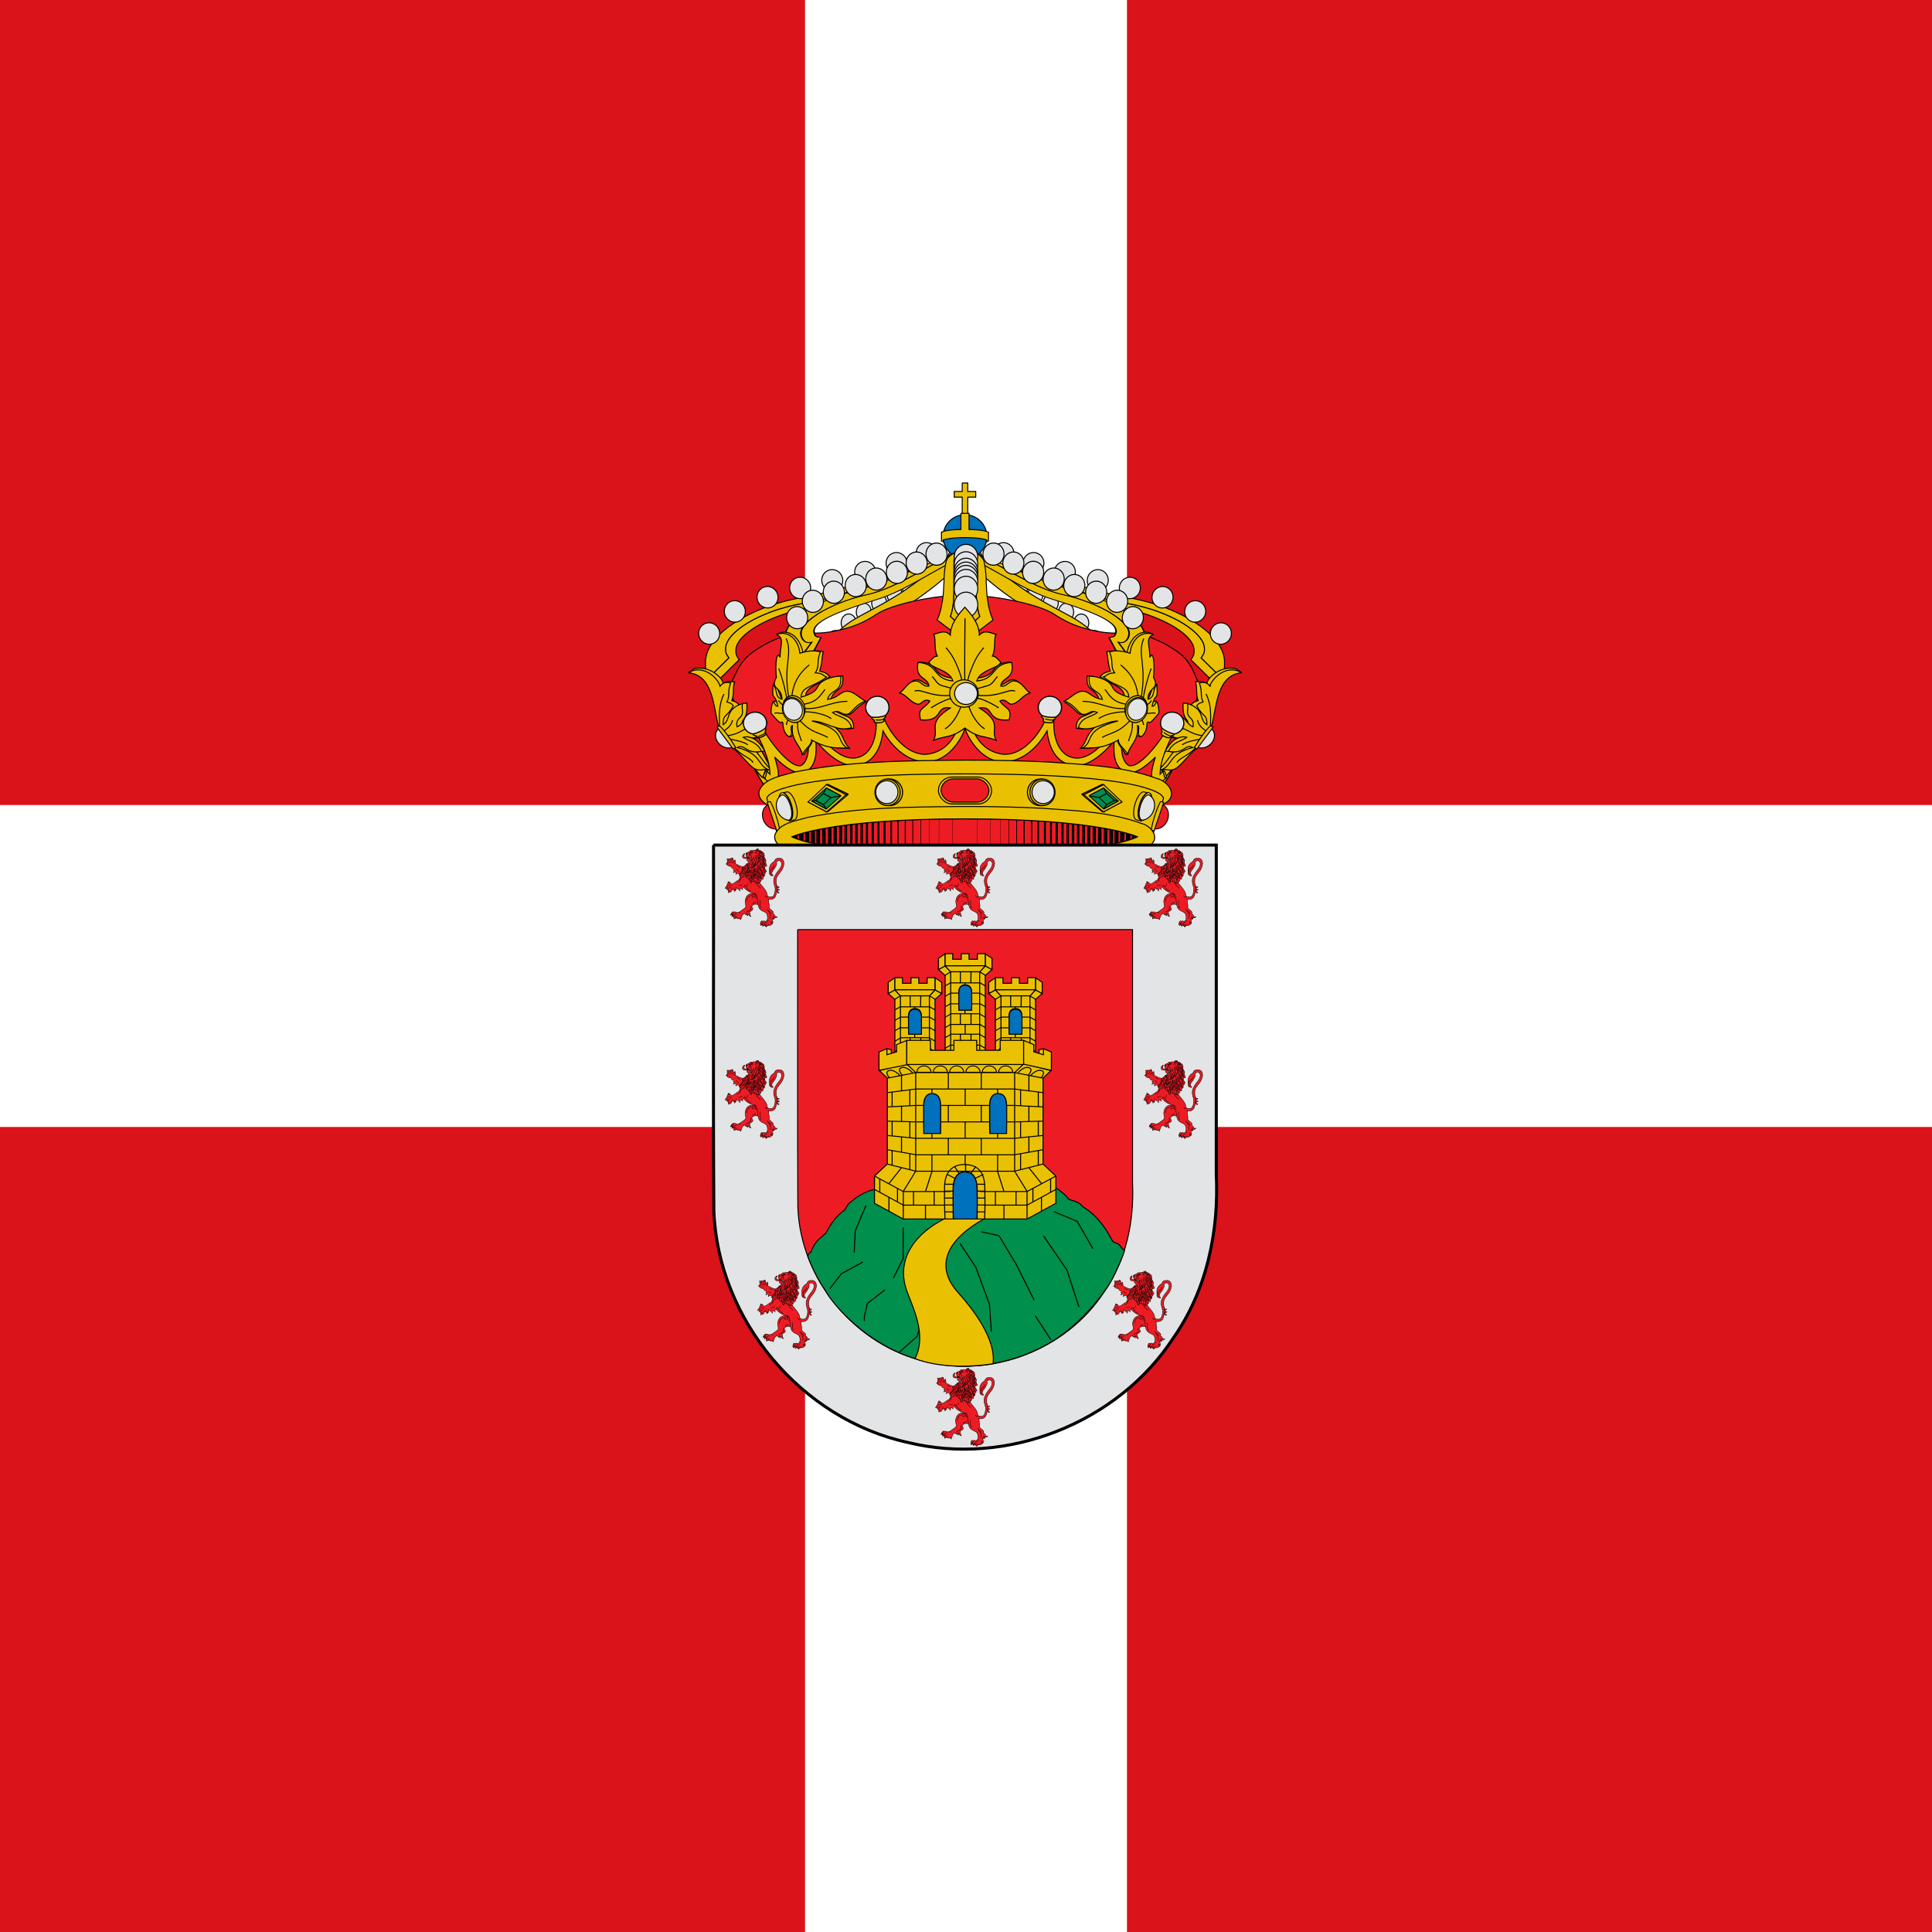
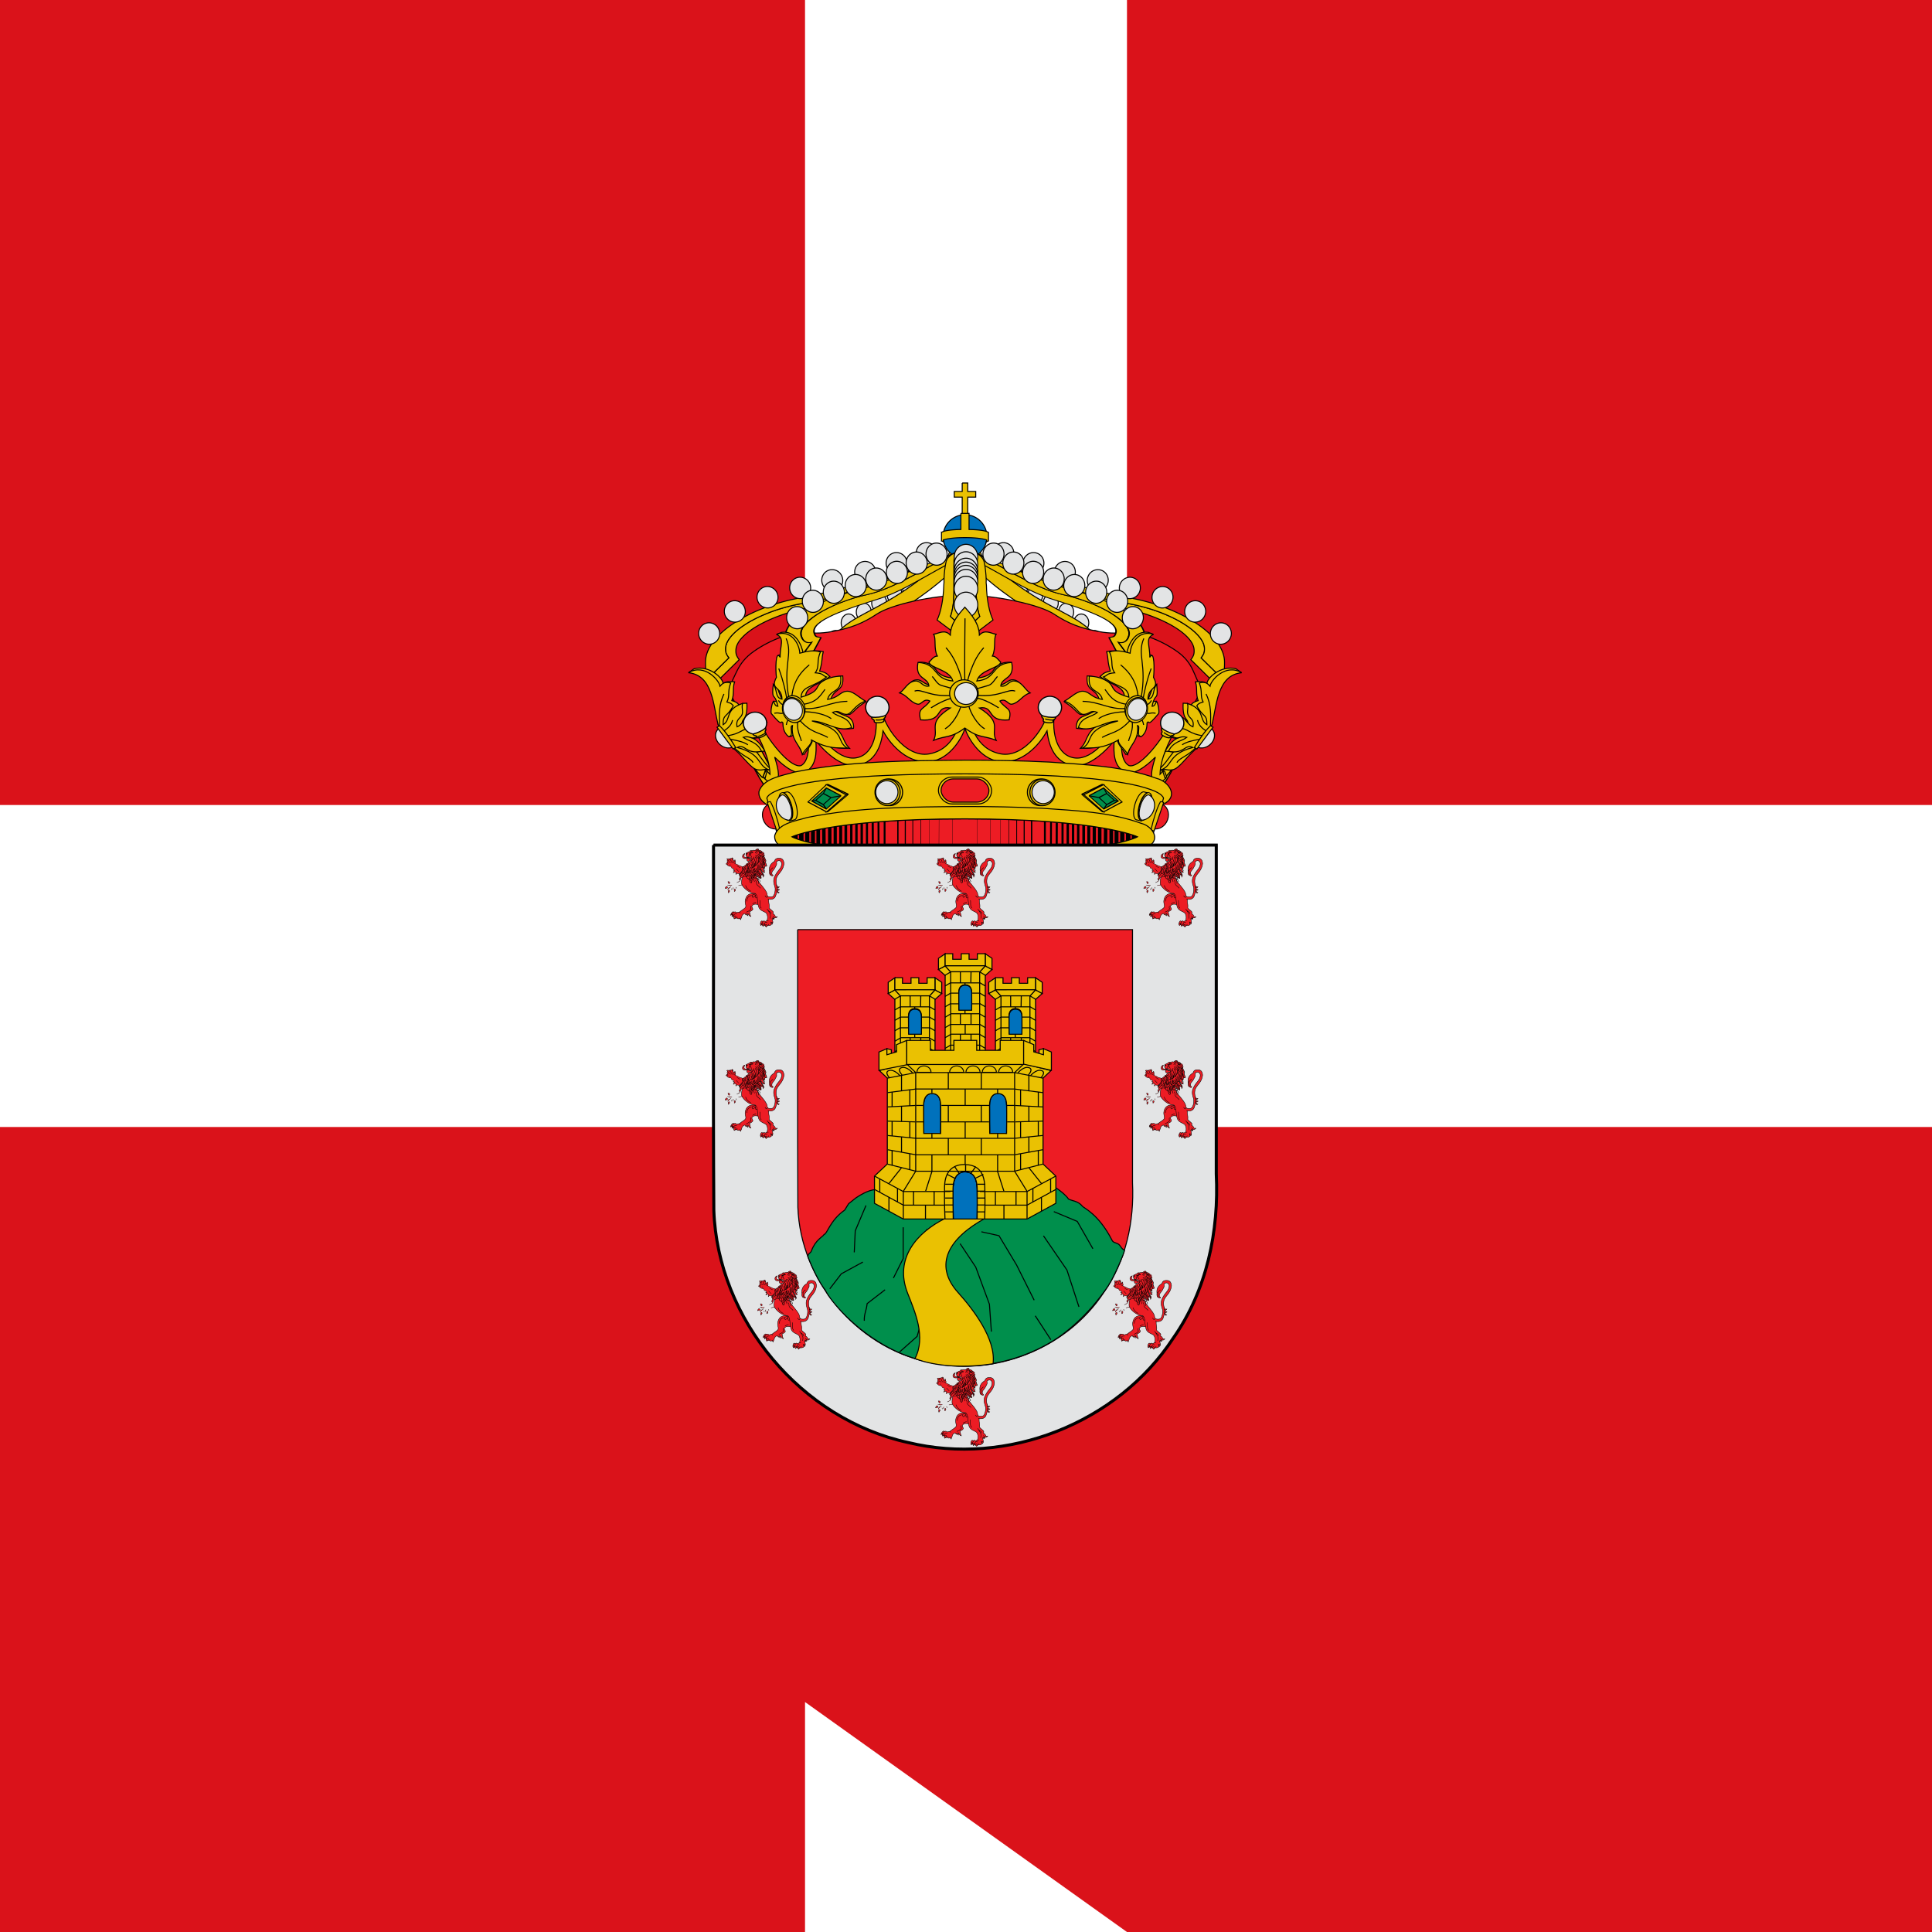
<svg xmlns="http://www.w3.org/2000/svg" xmlns:xlink="http://www.w3.org/1999/xlink" width="500" height="500">
  <path fill="#fff" d="M0 0h500v500H0z" />
-   <path fill="#da121a" d="M0 0h208.34v208.34H0zM291.66 0H500v208.34H291.66zM0 291.66h208.34V500H0zM291.66 291.66H500V500H291.66z" />
+   <path fill="#da121a" d="M0 0h208.34v208.34H0zM291.66 0H500v208.34H291.66zM0 291.66h208.34V500H0zH500V500H291.66z" />
  <g fill="#eac102" stroke="#000" transform="matrix(.261 0 0 .261 178 125)">
    <g id="a">
      <path d="M20.467 193.327c1.322 2.17 3.013 4.266 5.815 6.215l24.672-24.363c-2.724-3.714-3.468-5.604-3.23-9.839.787-16.156 36.123-36.534 81.815-43.356C175.108 115.16 252.614 76.432 276 84.462l-9.082-14.328c-8.885.425-30.826 13.163-42.423 15.68a1220.817 1220.817 0 0 0-18.458 6.141c-15.375 5.346-31.407 11.117-46.454 15.995-7.523 2.44-14.841 4.645-21.667 6.463-3.412.91-6.702 1.741-9.868 2.417a136.538 136.538 0 0 1-9.006 1.719 191.843 191.843 0 0 0-16.614 3.215 185.767 185.767 0 0 0-15.335 4.405c-4.851 1.64-9.455 3.44-13.73 5.362a125.26 125.26 0 0 0-11.958 6.006c-3.616 2.123-6.944 4.25-9.819 6.458-2.916 2.209-5.42 4.46-7.473 6.677-2.052 2.216-3.652 4.437-4.799 6.584-.532 1.094-1.024 2.188-1.31 3.244-.326 1.017-.488 2.036-.568 3.055-.078 2.118.049 3.649.546 5.145.496 1.456 1.363 2.837 2.725 4.694l-20.239 19.933" />
      <path d="m20.467 193.327 20.239-19.933c-1.362-1.857-2.229-3.238-2.725-4.694-.497-1.496-.624-3.027-.546-5.145.08-1.02.242-2.038.569-3.055.285-1.056.777-2.15 1.31-3.244 1.146-2.147 2.746-4.368 4.798-6.584 2.052-2.217 4.557-4.468 7.473-6.677 2.875-2.209 6.203-4.335 9.819-6.458a125.26 125.26 0 0 1 11.958-6.006c4.275-1.921 8.879-3.721 13.73-5.362a185.767 185.767 0 0 1 15.335-4.405 191.843 191.843 0 0 1 16.614-3.215c2.838-.444 5.84-1.004 9.006-1.719 3.166-.676 6.456-1.508 9.868-2.417 6.826-1.818 14.144-4.023 21.667-6.463 15.047-4.878 31.08-10.649 46.454-15.995a1220.817 1220.817 0 0 1 18.458-6.14c-36.227 7.736-81.778 22.838-111.47 27.85-48.692 8.246-95.409 35.695-95.47 63.942.012 5.806.064 10.985 2.913 15.72" />
      <g fill="#e3e4e5">
        <path d="M247.29 69.88a10.638 10.391 74.696 0 1-20.818-.21 10.638 10.391 74.696 1 1 20.817.21M217.452 79.704a10.638 10.391 74.696 0 1-20.817-.209 10.638 10.391 74.696 1 1 20.817.209M186.304 88.482a10.638 10.391 74.696 0 1-20.817-.21 10.638 10.391 74.696 1 1 20.817.21M153.665 96.628a10.638 10.391 74.696 0 1-20.817-.209 10.638 10.391 74.696 1 1 20.817.21M121.846 104.157a10.638 10.391 74.696 0 1-20.817-.209 10.638 10.391 74.696 1 1 20.817.21M89.463 113.384a10.638 10.391 74.696 0 1-20.817-.209 10.638 10.391 74.696 1 1 20.817.21M57.043 127.444a10.638 10.391 74.696 0 1-20.817-.209 10.638 10.391 74.696 1 1 20.817.21M31.604 149.34a10.638 10.391 74.696 0 1-20.817-.208 10.638 10.391 74.696 1 1 20.817.209" />
      </g>
    </g>
    <use xlink:href="#a" transform="matrix(-1 0 0 1 549.76 .024)" />
    <g id="b" fill="#e3e4e5">
      <path d="M249.035 73.363c-4.077-.075-7.485 3.8-7.53 8.741-.043 4.858 3.295 8.857 7.371 8.932 4.147.076 7.485-3.8 7.529-8.658.044-4.942-3.224-8.939-7.37-9.015M235.024 83.745c-4.147-.076-7.485 3.8-7.529 8.657-.044 4.942 3.224 8.94 7.37 9.015 4.077.075 7.485-3.8 7.53-8.741.043-4.858-3.295-8.856-7.371-8.931M220.032 93.857c-4.077-.075-7.485 3.8-7.529 8.658-.044 4.941 3.294 8.94 7.37 9.015 4.147.076 7.485-3.8 7.53-8.742.043-4.858-3.225-8.855-7.371-8.93M205.197 102.046c-4.076-.075-7.485 3.8-7.528 8.657-.044 4.858 3.293 8.94 7.37 9.015 4.146.076 7.485-3.883 7.529-8.741.043-4.858-3.224-8.855-7.371-8.931M189.942 110.143c-4.147-.076-7.556 3.882-7.6 8.74-.043 4.858 3.294 8.94 7.44 9.016 4.077.075 7.486-3.883 7.53-8.741.043-4.858-3.294-8.94-7.37-9.015M174.608 119.076c-4.146-.076-7.485 3.884-7.529 8.742-.043 4.857 3.224 8.855 7.371 8.93 4.076.075 7.485-3.8 7.528-8.657.044-4.858-3.293-8.94-7.37-9.015M159.61 129.858c-4.076-.074-7.485 3.8-7.53 8.742-.043 4.858 3.295 8.856 7.372 8.931 4.146.076 7.485-3.8 7.528-8.658.044-4.941-3.224-8.938-7.37-9.015M146.389 146.286c-4.147-.076-7.485 3.8-7.53 8.742-.043 4.857 3.225 8.855 7.371 8.93 4.076.076 7.485-3.8 7.529-8.657.044-4.942-3.294-8.94-7.37-9.015" />
      <path fill="#eac102" d="M267.158 66.826c-4.358.004-8.588 1.434-8.616 4.533-68.979 65.332-103.593 53.053-122.18 95.77 7.756 12.959-.217 31.996 8.055 57.949l7.72 1.398c-.178-19.354-2.103-39.913 10.226-50.828 6.163-36.746 51.824-41.353 104.584-93.16l.211-15.662" />
    </g>
    <use xlink:href="#b" transform="matrix(-1 0 0 1 549.702 .032)" />
    <path fill="#ed1c24" d="M274.013 111.2c31.287 0 75.069 9.4 89.263 18.9 14.294 9.5 26.189 13.5 39.583 16.3 13.495 2.9 21.092 2.7 32.287 1.9 11.195-.8 32.986 6.7 49.979 18.7 16.993 12 16.193 24.2 24.69 37.1L446.04 326.2H103.485L39.612 204.1C48.208 191.2 48.408 179 65.4 167c16.893-12 38.784-19.5 49.979-18.7 11.195.8 18.792 1 32.286-1.9 13.395-2.8 25.29-6.8 39.584-16.3 14.194-9.5 55.476-18.9 86.763-18.9" />
    <path fill="#0071bc" d="M296.6 53.2a21.7 21.7 0 0 1-43.46 0 21.7 21.7 0 1 1 43.46 0" />
    <path d="M272.1 0v8.4h-7.9V14h7.9v17.5h5.5V14h7.9V8.4h-7.9V0h-5.5" />
    <path d="M270.8 30.1v16c-16.31.32-18.9 2.63-19.22 3.01l-.032-.032v8.18l.032-.032c.1.13.58.58 2.18 1.1-.06-.22-.13-.48-.2-.71a46.1 46.1 0 0 0-.2-1.15c2.72-.93 8.91-2.31 21.5-2.31 12.62 0 18.77 1.38 21.46 2.31-.064.38-.13.77-.2 1.15-.06.26-.13.48-.2.74 1.6-.54 2.08-1 2.18-1.12l.06.032v-8.17s-.032 0-.032.032c-.32-.38-2.88-2.7-19.25-3.01v-16h-8.11" />
    <g id="c">
      <path d="M2040.5-9.3c.3 5.4.5 12.8-1.8 17-2.8 5.1-2.7 5.5-6.1 9L2017.7-15c2.2-2.3 3.4-.6 3.5-7.2 0-15.8-25.1-22.1-47-27.7-27-6.8-61.9-44.2-73-30.8 3.7-7.8 11.5-8.5 21.3-6.1.3.2.5.2.7.4 3.5 1.9 7.2 4.2 11 6.6 3.8 2.4 7.7 4.9 11.7 7.3 4 2.5 8 4.8 11.9 6.9 4 2.2 7.9 4 11.6 5.4 1.9.7 3.7 1.3 5.5 1.7 1.8.5 3.6.8 5.3 1 3.4.3 6.8.8 10.1 1.6s6.4 1.8 9.5 3c3 1.1 5.9 2.5 8.6 4 2.8 1.5 5.3 3.1 7.6 4.9 2.3 1.8 4.4 3.7 6.2 5.6 1.9 2 3.4 4 4.6 6.1 1.3 2.1 2.1 4.2 2.7 6.4.5 2.2.7 4.3.5 6.5-.8 11.4-1.4 5.2-5.1 8.8l9.9 16.3c1.3-1.6 2.4-3.4 3.3-5.5.9-2.1 1.5-4.4 2-6.7.2-1 .3-1.9.4-2.8" transform="matrix(-1.486 .252 .211 .788 3133.496 -343.278)" />
      <path d="M2040.5-9.3c-.1.9-.2 1.8-.4 2.8-.5 2.3-1.1 4.6-2 6.7-.9 2.1-2 3.9-3.3 5.5l-10.4-17.1c5.4 1.4 6.4-9.2 5.1-14.5-.6-2.2-1.4-4.3-2.7-6.4-1.2-2.1-2.7-4.1-4.6-6.1-1.8-1.9-3.9-3.8-6.2-5.6-2.3-1.8-4.8-3.4-7.6-4.9-2.7-1.5-5.6-2.9-8.6-4-3.1-1.2-6.2-2.2-9.5-3-3.3-.8-6.7-1.3-10.1-1.6-1.7-.2-3.5-.5-5.3-1-1.8-.4-3.6-1-5.5-1.7-3.7-1.4-7.6-3.2-11.6-5.4-3.9-2.1-7.9-4.4-11.9-6.9-4-2.4-7.9-4.9-11.7-7.3-3.8-2.4-7.5-4.7-11-6.6-.2-.2-.4-.2-.7-.4 17.4 4.3 41.1 18.6 59.3 21.1 27.8 3.9 63.7 19.3 58.7 56v.4" transform="matrix(-1.486 .252 .211 .788 3133.496 -343.278)" />
      <g fill="#e3e4e5" stroke-width="2.3">
        <path d="M2983.2-135.4a24.15 24.15 0 1 1-48.3 0 24.15 24.15 0 1 1 48.3 0" transform="matrix(.431 -.036 .04 .453 -1023.276 238.397)" />
        <path transform="matrix(.431 -.036 .04 .453 -1125.128 276.182)" d="M2983.2-135.4a24.15 24.15 0 1 1-48.3 0 24.15 24.15 0 1 1 48.3 0" />
        <path d="M2983.2-135.4a24.15 24.15 0 1 1-48.3 0 24.15 24.15 0 1 1 48.3 0" transform="matrix(.431 -.036 .04 .453 -1145.931 285.179)" />
        <path transform="matrix(.431 -.036 .04 .453 -1161.457 301.416)" d="M2983.2-135.4a24.15 24.15 0 1 1-48.3 0 24.15 24.15 0 1 1 48.3 0" />
        <path transform="matrix(.431 -.036 .04 .453 -1042.98 247.262)" d="M2983.2-135.4a24.15 24.15 0 1 1-48.3 0 24.15 24.15 0 1 1 48.3 0" />
        <path d="M2983.2-135.4a24.15 24.15 0 1 1-48.3 0 24.15 24.15 0 1 1 48.3 0" transform="matrix(.431 -.036 .04 .453 -1062.613 256.46)" />
        <path transform="matrix(.431 -.036 .04 .453 -1082.977 263.126)" d="M2983.2-135.4a24.15 24.15 0 1 1-48.3 0 24.15 24.15 0 1 1 48.3 0" />
        <path d="M2983.2-135.4a24.15 24.15 0 1 1-48.3 0 24.15 24.15 0 1 1 48.3 0" transform="matrix(.431 -.036 .04 .453 -1103.407 269.55)" />
      </g>
    </g>
    <use xlink:href="#c" transform="matrix(-1 0 0 1 549.764 0)" />
    <path d="M1883.5-88.1c-4.3 2-7.7 5.1-8.7 8.9-1.3 5.8-2.1 12.5-2.2 19.6v2.1c0 .9-.2 1.8-.2 2.6-.4 14.8-3 27.9-6.8 35.9l28.6 21.7 28.3-21.7c-3.8-8-6.4-21.1-6.7-35.9 0-.8-.3-1.7-.3-2.6 0-.7.1-1.4.1-2.1-.2-7.1-.9-13.8-2.2-19.6-1.1-3.8-4.4-7-8.8-9 .3 2.6.7 5.1.8 8 0 .5-.1.9-.1 1.4 0 .5.1 32.5.1 33 .1 4.8.5 9.3 1.1 13.2.7 4 1.5 7.3 2.5 9.9l-14.9 13.9-14.9-13.9c1-2.6 1.8-5.9 2.4-9.9.7-3.9 1-8.4 1.1-13.2 0-.5.1-32.5.1-33v-1.4c.1-2.9.5-5.3.7-7.9" transform="matrix(.974 0 0 .963 -1569.88 154.142)" />
    <path d="M1883.5-88.1c-.2 2.6-.6 5-.7 7.9v1.4c0 .5-.1 32.5-.1 33-.1 4.8-.4 9.3-1.1 13.2-.6 4-1.4 7.3-2.4 9.9l14.9 13.9 14.9-13.9c-1-2.6-1.8-5.9-2.5-9.9-.6-3.9-1-8.4-1.1-13.2 0-.5-.1-32.5-.1-33s.1-.9.1-1.4c-.1-2.9-.5-5.4-.8-8-3-1.5-6.5-2.5-10.3-2.5h-.1c-3.9 0-7.5 1.1-10.7 2.6" transform="matrix(.974 0 0 .963 -1569.88 154.142)" />
    <g fill="#e3e4e5" stroke-width="2">
      <path transform="matrix(.483 0 0 .518 -1153.347 143.448)" d="M2983.2-135.4a24.15 24.15 0 1 1-48.3 0 24.15 24.15 0 1 1 48.3 0" />
      <path d="M2983.2-135.4a24.15 24.15 0 1 1-48.3 0 24.15 24.15 0 1 1 48.3 0" transform="matrix(.483 0 0 .518 -1153.347 150.835)" />
      <path transform="matrix(.483 0 0 .518 -1153.347 157.228)" d="M2983.2-135.4a24.15 24.15 0 1 1-48.3 0 24.15 24.15 0 1 1 48.3 0" />
      <path d="M2983.2-135.4a24.15 24.15 0 1 1-48.3 0 24.15 24.15 0 1 1 48.3 0" transform="matrix(.483 0 0 .518 -1153.347 161.064)" />
      <path transform="matrix(.483 0 0 .518 -1153.347 164.331)" d="M2983.2-135.4a24.15 24.15 0 1 1-48.3 0 24.15 24.15 0 1 1 48.3 0" />
      <path d="M2983.2-135.4a24.15 24.15 0 1 1-48.3 0 24.15 24.15 0 1 1 48.3 0" transform="matrix(.483 0 0 .518 -1153.347 168.309)" />
      <path transform="matrix(.483 0 0 .518 -1153.347 175.128)" d="M2983.2-135.4a24.15 24.15 0 1 1-48.3 0 24.15 24.15 0 1 1 48.3 0" />
      <path d="M2983.2-135.4a24.15 24.15 0 1 1-48.3 0 24.15 24.15 0 1 1 48.3 0" transform="matrix(.483 0 0 .518 -1153.347 190.897)" />
    </g>
    <g stroke-width="3">
      <path d="M2417.1 230.1c20.7 40.5 45.4 92.4 64.5 86.1 4.1-1.8 5.5-11.8-.7-44.5l-37.4-73.6c-5.1-8.4-19.8-2.1-20.8 6.7l-5.6 25.3" transform="matrix(.392 0 0 .372 -885.615 190.1)" />
      <path d="m2448.8 274.9 6.8-20c-13.9-17.7-35.2-50.1-58.1-90.4-4.7-8.4-20.9-3.4-17 5.8 30.8 58.5 52.8 89.2 68.3 104.6M3496.8 230.1c-20.7 40.5-45.4 92.4-64.6 86.1-4.1-1.8-5.4-11.8.7-44.5l37.4-73.6c5.2-8.4 19.9-2.1 20.8 6.7l5.7 25.3" transform="matrix(.392 0 0 .372 -885.615 190.1)" />
      <path d="m3458.1 255.2 6.8 20c15.5-15.3 37.5-46.1 68.5-104.9 3.9-9.2-12.3-14.2-17.1-5.8-22.9 40.4-44.4 73-58.2 90.7" transform="matrix(.392 0 0 .372 -885.615 190.1)" />
    </g>
    <g id="d">
      <path d="m1.035 187.871 5.298-3.732c15.228-3.488 28.768 9.348 28.69 14.894 3.767-3.07 7.574-2.023 11.381-1.849-2.237 6.592-.039 11.51-2.708 18.591 3.532.977 6.28 2.372 7.065 4.813l3.532-2.058 4.317-.174c.863 18.416-5.887 14.37-4.553 21.172l7.261-7.918 7.889.733c3.846.662 4.945 4.709 9.105 5.162-2.944 3.523-4.71 9.731-7.457 14.021-3.375 2.163-6.319 1.78-9.105.524 9.144 3 11.538 10.045 15.11 13.812-3.768.21-7.104.558-8.713.732 5.808 7.36 9.105 13.22 14.717 17.336l-3.296.558-17.19-7.57-14.522-13.253-17.818-24.486-.628-38.681c-9.066-4.116-7.692-13.673-28.375-12.627" />
      <path d="M.486 188.116c24.764 2.302 24.725 33.38 29.67 51.76L45.973 263.7c10.007 8.58 16.483 19.254 22.684 20.544 6.005 1.221 5.573-1.08 11.656.21-11.93-4.709-6.436-15.591-31.28-22.219 8.046-3.94 8.046 6.942 24.098 3.837-4.395-9.8-13.854-10.254-18.171-13.882 6.593-1.883 7.3 1.849 12.049.14 5.298-1.884 4.081-9.174 8.28-14.057-5.494-2.162-9.929-8.58-16.718-5.44-2.355 1.743-5.809 7.603-9.694 8.963-1.649-7.813 3.846-8.51 5.023-12.452 1.138-3.941-.706-5.127.354-10.708-17.818 5.825-11.107 16.393-19.231 21.032-.079-11.23 3.493-6.452 10.047-18.8-2.473-3.313-4.2-2.685-6.28-3.697 3.258-6.278.314-10.08 3.768-18.835-6.515-1.953-8.752 1.186-10.597 3.174-.667-5.44-14.992-22.985-31.475-13.393" />
      <path fill="none" d="M35.886 209.183c-5.259 10.499-4.749 20.997-4.356 31.496m12.833-5.58c-1.06 5.266-4.827 8.161-8.752 10.917m27.277-3.175c-9.42.628-10.087 5.965-23.98 7.779m2.708 3.383c6.75 1.186 13.383 2.476 17.975 5.58m-14.443 1.919c9.184 9.836 16.876 10.743 19.624 15.766" />
      <g stroke-width="2.44">
        <path fill="#e3e4e5" d="M2069.1 730.7c.2 0 .4.1.6.1 12.8 0 23.1-12.8 23.1-28.5 0-15.8-10.3-28.5-23.1-28.5-.2 0-.4.1-.6.1v56.8" transform="matrix(-.364 .213 .24 .324 623.122 -416.102)" />
        <path d="M2066.3 668.7h6.9v66.6h-6.9c-2.5-25.7-2.9-50.2 0-66.6" transform="matrix(-.364 .213 .24 .324 623.122 -416.102)" />
      </g>
    </g>
    <use xlink:href="#d" transform="matrix(-1 0 0 1 549.773 .006)" />
    <path d="M274.942 219.8c-1.4 0-2.799.9-2.799 2.5-1.3 16.3-7.897 41.7-32.686 46.3-24.59 4.6-46.18-30.1-47.08-43.9 0-2-1.7-2.8-3.399-2.8-1.9.1-3.798 1.4-3.399 3.2 3.699 18.9-.1 42.8-17.092 47.1-16.993 4.3-35.486-15.7-48.68-40.7-1.2-4.7-8.197-2.9-6.897.6 10.795 25.9 7.097 44.2-.6 48.1-9.396 2.8-28.988-20-39.983-40.2-1.9-2.7-8.796-1.3-7.097 2.2 7.997 15.5 15.893 31 16.293 46.7-.9-.9-2.1-2.2-3.399-3.8l-2.698 7.4c6.497 6.1 10.095 5.7 11.895 4.1 3.598-3.2 3.598-9.9-1.2-24.8 8.896 9 22.89 20 31.887 13.9 8.996-6 9.796-16.9 8.996-30.2 10.995 13.7 27.688 27.8 42.682 24.3 15.194-3.6 21.89-17 23.89-34 8.397 15.4 25.69 33.1 46.98 30.4 20.392-2.6 32.187-25.4 34.286-32.9 2.2 7.5 13.994 30.3 34.386 32.9 21.29 2.7 38.583-15 46.98-30.4 1.999 17 8.696 30.4 23.89 34 14.994 3.5 31.687-10.6 42.682-24.3-.8 13.3 0 24.2 8.996 30.2 8.996 6.1 22.99-4.9 31.887-13.9-4.898 14.9-4.798 21.6-1.2 24.8 1.8 1.6 5.398 2 11.795-4l-2.698-7.4c-1.3 1.5-2.4 2.8-3.3 3.7.4-15.7 8.297-31.2 16.294-46.7 1.7-3.5-5.198-4.9-7.097-2.2-10.995 20.2-30.587 43-39.983 40.2-7.797-3.9-11.395-22.2-.6-48.1 1.3-3.5-5.698-5.3-6.997-.6-13.095 25-31.587 45-48.58 40.7-16.993-4.3-20.79-28.2-17.192-47.1.9-3.4-6.698-4.8-6.698-.4-.9 13.8-22.49 48.5-47.08 43.9-24.79-4.6-31.387-30-32.686-46.3 0-1.7-1.3-2.5-2.699-2.5" />
    <g transform="matrix(.392 0 0 .372 -885.611 190.1)">
      <g id="e" stroke-width="3">
        <path fill="#e3e4e5" transform="matrix(-1 0 0 1.006 5907.273 -1311.574)" d="M3198.05 1390.38a29.465 29.465 0 1 1-58.93 0 29.465 29.465 0 1 1 58.93 0" />
        <path d="M3153.9 1446.2c10.7 4.1 21.9 5.4 35.2 4.4-.8 7.6-7.9 4.5-6.8 11 1.1 6.5-27.3 4.4-24.7-2.5 2.6-6.9-5.1-5.3-3.7-12.9" transform="matrix(-1 0 0 1.006 5913.047 -1346.078)" />
      </g>
      <use xlink:href="#e" transform="matrix(-1 0 0 1 5913.85 0)" />
    </g>
    <g transform="matrix(.392 0 0 .372 -885.59 190.1)">
      <g id="f" stroke-width="3">
        <path fill="#e3e4e5" transform="matrix(-.942 .335 .33 .935 4955.208 -2232.427)" d="M3198.05 1390.38a29.465 29.465 0 1 1-58.93 0 29.465 29.465 0 1 1 58.93 0" />
        <path d="M3153.9 1446.2c10.7 4.1 21.9 5.4 35.2 4.4-.8 7.6-7.9 4.5-6.8 11 1.1 6.5-27.3 4.4-24.7-2.5 2.6-6.9-5.1-5.3-3.7-12.9" transform="matrix(-.942 .335 .33 .935 4949.335 -2266.451)" />
      </g>
      <use xlink:href="#f" transform="matrix(-1 0 0 1 5913.73 0)" />
    </g>
    <g stroke-width="2.6">
      <path d="M2841.5 4.1s28.9-5.1 44.5 18.2c15.3 22.9 52.7 20.5 52.7 20.5l-15.8 51.6-102-38.7c-.7 0 6.3-9.7 19.4-8.8 13 1 20.5 17.9 40.4 10l-39.2-52.8M3076.5 4.1S3047.6-1 3032 22.3c-15.3 22.9-52.7 20.5-52.7 20.5l15.8 51.6 102-38.7c.7 0-6.3-9.7-19.4-8.8-13 1-20.5 17.9-40.4 10l39.2-52.8" transform="matrix(.393 0 0 .403 -888.165 176.27)" />
      <path d="M2958.8-131.5c-17.6 18.9-35.5 40.2-36.5 68.2-14-14.6-28.1-4.4-42.2-1.8 7.1 9.6-.2 35.6 9.4 53.4-10.2.8-14.9 9.9-21.1 15.2 4.2 15.6 52.1 17.8 60.4 46.3-52.1-5.2-35.6-42.8-88-45.7-8.3 43.1 25 34.6 27.6 58.1-15.9 2.9-19.9-13.1-33.7-12.5-19.5.9-27.9 22.2-40.2 29.5 19 5.1 26.1 23.2 45.1 27.5 10.3 2.4 15.1-15.8 31.2-7.6-15.8 21.8-31.5 15.4-23.5 46.3 59.6 5.3 35.2-35.3 75-29.3-60.1 37-27.1 51.1-42.2 79.7 31-12.6 42.2-3.9 78.9-30.3 36.7 26.4 47.9 17.7 78.9 30.3-15.1-28.6 17.9-42.7-42.2-79.7 39.8-6 15.5 34.6 75 29.3 8-30.9-7.7-24.5-23.4-46.3 16-8.2 20.8 10 31.1 7.6 19-4.3 26.1-22.4 45.1-27.5-12.3-7.3-20.7-28.6-40.2-29.5-13.8-.6-17.8 15.4-33.7 12.5 2.6-23.5 35.9-15 27.6-58.1-52.4 2.9-35.9 40.5-88 45.7 8.4-28.5 56.2-30.7 60.4-46.3-6.2-5.3-10.9-14.4-21.1-15.2 9.6-17.8 2.3-43.8 9.4-53.4-14.1-2.6-28.2-12.8-42.2 1.8-1-28-18.9-49.3-36.4-68.2l-.3-.3-.2.3" transform="matrix(.393 0 0 .403 -888.165 176.27)" />
      <path d="M2959.4 53.4c-1.8-3.3 0-157.8 0-157.8m-9.5 213.1c-4.7 18.5-21.4 48.1-41 58.7m20.6-75.4c-15.6.8-44.4 16.5-55.9 23.8m53.1-30.8c-55 5-77.4-17.3-94.4-10.3m96.7-5.8s-13.5-3.9-29.3-8.2c-10.2-2.8-16.4-15.3-22.9-22.1m75.1 11.4s-.8-10.3-13.2-39.2c-11.9-27.9-27.4-42.9-27.4-42.9m56.8 140.8c4.7 18.5 21.4 48.1 41 58.7M2988.6 92c15.5.8 44.3 16.5 55.8 23.8M2991.3 85c55 5 77.4-17.3 94.5-10.3m-96.8-5.8s13.5-3.9 29.3-8.2c10.2-2.8 16.4-15.3 22.9-22.1M2966.1 50s.9-10.3 13.2-39.2c11.9-27.9 27.5-42.9 27.5-42.9" transform="matrix(.393 0 0 .403 -888.165 176.27)" />
      <path stroke-width="2" transform="matrix(.515 0 0 .493 -1251.8 168.575)" d="M2989.92 81.51a27.555 27.555 0 1 1-55.11 0 27.555 27.555 0 1 1 55.11 0" />
      <path fill="#e3e4e5" stroke-width="2.5" d="M2989.92 81.51a27.555 27.555 0 1 1-55.11 0 27.555 27.555 0 1 1 55.11 0" transform="matrix(.41 0 0 .392 -938.7 176.826)" />
    </g>
    <path d="M382 514.3c-56.6.6-113.9.6-169.5 11.9-12.4 3.8-30.2 5.9-34.8 19.1-1.5 11.1 12.5 15.8 21.3 18.8 41.7 12 85.8 13 129.1 14.9 67.2 1.2 135 1.8 201.8-7.2 18.2-3.3 38.3-5.4 53.3-16.7 9-8.4-.9-20.1-10.9-22.6-33.9-12.4-71-13.7-106.9-16.3-27.8-1.4-55.6-1.9-83.4-1.9" transform="matrix(1 0 0 1 -107.098 -239.5)" />
    <path d="M382.1 527.9c-30.8 0-56.8.6-78.8 1.6-4.4.2-8.6.4-12.7.6-48.7 2.8-74.9 7.7-88.9 12.2-1.2.3-2.3.7-3.3 1.1-5 1.8-8.1 3.5-9.9 4.9-.4.3-.7.6-1 .8-.3.3-.6.5-.8.8-1.2 1.4-1.2 2.2-1.2 2.2l10.7 36.7H568.1l10.7-36.7s0-.8-1.3-2.2c-.2-.3-.4-.5-.7-.8-1.7-1.5-4.9-3.6-10.9-5.7 0-.1-.1 0-.1 0-13-4.8-39.3-10.3-92.2-13.3-4.1-.2-8.3-.4-12.6-.6-22-1-48-1.6-78.9-1.6" transform="matrix(1 0 0 1 -107.098 -239.5)" />
    <g id="g" stroke-width="2">
      <path transform="matrix(-.552 0 0 .569 1179.104 -95.6)" d="M1796.34 707.07a23.065 23.065 0 1 1-46.13 0 23.065 23.065 0 1 1 46.13 0" />
      <path d="M1796.34 707.07a23.065 23.065 0 1 1-46.13 0 23.065 23.065 0 1 1 46.13 0" transform="matrix(-.54 0 0 .569 1155.665 -95.6)" />
      <path fill="#e3e4e5" transform="matrix(-.478 0 0 .492 1045.003 -41.307)" d="M1796.34 707.07a23.065 23.065 0 1 1-46.13 0 23.065 23.065 0 1 1 46.13 0" />
    </g>
    <use xlink:href="#g" transform="matrix(-1 0 0 1 549.762 0)" />
    <g id="h" fill="none" stroke-width="2.5">
      <path d="m1881 701.5 50.4-34.4h3.2l-48 34.4h-5.6M1881 701.5l50.4 34.4h3.2l-48-34.4h-5.6M1934.7 735.7l45.3-33.4-45.2-35.1" transform="matrix(-.405 .074 0 .394 921.076 -106.934)" />
      <path fill="#008f4c" d="m1897 701.8 36.2 26.6 35.6-26.8-35.8-26.1-36 26.3" transform="matrix(-.405 .074 0 .394 920.266 -106.787)" />
      <path d="m1921.4 701.9 19.1 14 18.8-14.1-18.9-13.8-19 13.9M1933 728.3l7.5-12.4M1968.3 701.6l-9 .2M1921.4 701.8h-23.6M1940.5 688.2l-7.5-12.7" transform="matrix(-.405 .074 0 .394 920.266 -106.787)" />
    </g>
    <use xlink:href="#h" transform="matrix(-1 0 0 1 549.762 0)" />
    <rect width="52.691" height="26.65" x="248.539" y="291.601" ry="13.325" rx="13.479" />
    <rect fill="#ed1c24" rx="12.129" ry="11.507" y="293.419" x="251.179" height="23.013" width="47.412" />
    <path d="m77.325 285.4-2.7 5.6c.6.7 1.3 1.3 2 2l1.8-6.8c-.3-.4-.7-.9-1.1-.8zm395.234 0c-.5 0-.6 0-1.4 1l2.1 6.4c.5-.4 1.1-.9 1.6-1.5l-2.3-5.9M186.22 234.94c2.968.32 6.486.05 9.315-.98M363.665 234.94c-2.969.32-6.498.05-9.316-.98M480.426 251.44c-2.899-.7-6.098-2.14-8.357-4.05M69.238 251.44c2.899-.7 6.088-2.14 8.347-4.05" />
    <g transform="matrix(1 0 0 .949 -751.186 -291.576)" stroke-width="2">
      <g id="i">
        <path fill="#ed1c24" d="M2069.06 730.68c.22.01.43.1.65.1 12.76 0 23.1-12.77 23.1-28.5 0-15.74-10.34-28.5-23.1-28.5-.22 0-.43.08-.65.09v56.81" transform="matrix(-.448 .143 .143 .448 1663.106 44.925)" />
        <path d="M2066.3 668.7h6.9v66.6h-6.9c-2.5-25.7-2.9-50.2 0-66.6" transform="matrix(-.448 .143 .143 .448 1663.106 44.925)" />
      </g>
      <use xlink:href="#i" transform="matrix(-1 0 0 1 2053 0)" />
      <g id="j">
        <path d="M2030.2 670.6c-6.1 1.7-10.7 15.4-10.7 31.9s4.6 30.1 10.7 31.9h.2c.4.1.7.2 1.1.2l10.8-.1v-18.3c.8-4.2 1.2-8.8 1.2-13.7 0-4.9-.4-9.6-1.2-13.7v-18.2h-12.1" transform="scale(-.471 .471) rotate(15 -2419.336 -13558.29)" />
        <path stroke-width="1.5" transform="rotate(165 1310.757 88.986) scale(.931 -.468)" d="M2048.4 702.5a6.1 32.1 0 1 1-12.2 0 6.1 32.1 0 1 1 12.2 0" />
        <path fill="#e3e4e5" d="M2042.95 674.4c25.15 7.78 23.56 49.66 0 57.97-16.35-3.47-14.07-57.71 0-57.97" transform="scale(-.471 .471) rotate(15 -2419.336 -13558.29)" />
      </g>
      <use xlink:href="#j" transform="matrix(-1 0 0 1 2053.001 0)" />
    </g>
    <path fill="#ed1c24" d="M1147 293.4s40.2-20.4 186.1-20.4c145.4 0 186.1 20.4 186.1 20.4s-34 20.5-186.1 20.5c-152.6 0-186.1-20.5-186.1-20.5" transform="matrix(.921 0 0 .874 -953.199 94.396)" />
    <g transform="matrix(.921 0 0 .874 -785.58 -60.845)" fill="none">
      <g id="k">
        <path stroke-width=".57" d="M1103.77 494.66v-47.28" />
        <path stroke-width=".853" d="M1095.22 494.66v-47.28" />
        <path stroke-width="1.143" d="M1087.14 494.66v-47.28" />
        <path stroke-width="1.433" d="M1079.14 494.66v-47.28" />
-         <path stroke-width="1.722" d="M1072.01 494.66v-47.28" />
        <path stroke-width="2.012" d="m1058.41 492.11-.19-43.04m6.63 43.6v-45.01" />
        <path stroke-width="2.286" d="M1045.85 490.17v-39.65m6.36 40.79-.19-42.2" />
        <path stroke-width="2.576" d="M1029 487.91v-34.84m5.53 35.4v-36.53m5.7 37.67v-37.95" />
        <path stroke-width="2.865" d="M1023.1 487.62v-33.7" />
        <path stroke-width="3.155" d="M1017.59 485.93v-31.44" />
        <path stroke-width="3.445" d="M1011.69 485.07V455.9" />
        <path stroke-width="3.718" d="m999.6 482.53-.19-23.23m6.39 24.36v-26.05" />
        <path stroke-width="3.928" d="M993.41 480.55v-20.4" />
        <path stroke-width="4.217" d="M987.73 478.89v-16.98" />
        <path stroke-width="4.491" d="M981.54 476.63v-13.3" />
        <path stroke-width="4.765" d="M975.17 475.5v-9.91" />
        <path stroke-width="5.618" d="M968.43 473.23v-4.81" />
        <path stroke-width=".29" d="M1137.79 492.11v-43.32m-14.49 44.74.19-45.87m-10.75 46.43v-46.71" />
      </g>
      <use xlink:href="#k" transform="matrix(-1 0 0 1 2302.278 0)" />
    </g>
    <path stroke-width="1.11" d="M1332.9 259c-56.6.5-113.9.6-169.4 12.5-12.4 4-30.2 6.2-34.9 20.1-1.5 11.7 12.5 16.6 21.3 19.9 41.7 12.6 85.9 13.6 129.1 15.6 67.3 1.4 135 1.9 201.8-7.5 18.3-3.6 38.3-5.8 53.3-17.7 9-8.8-.9-21.2-10.8-23.7-34-13.1-71-14.5-107-17.2-27.7-1.5-55.6-2-83.4-2zm.2 14c145.4 0 186.1 20.4 186.1 20.4s-34 20.5-186.1 20.5c-152.6 0-186.1-20.5-186.1-20.5s40.2-20.4 186.1-20.4" transform="matrix(.921 0 0 .874 -953.199 94.396)" />
    <g id="l">
      <path d="m88.472 149.908 4.552-1.825c13.54-1.975 20.094 12.627 21.35 20.86 5.22-1.64 12.128-3.577 19.977-1.751-1.962 7.86-.51 8.977-3.61 19.37 7.73 1.452 7.966 3.874 10.125 5.326-9.42 7.45-23.352 9.574-24.02 18.96l15.15-2.533c7.221-5.661 7.182-16.8 21.664-17.023 1.53 16.278-8.202 11.399-11.852 23.095 11.499.894 35.361-.745 34.498 2.682-10.676 6.593-9.93 8.68-15.464 12.293l-3.571.298c-3.65-1.565-5.77-7.04-11.225-3.725 0 0 3.022 2.16 11.539 5.475 8.242 3.241 6.711 11.846 6.711 11.846-12.166 1.788-16.994-1.341-22.331-4.135 14.286 9.797 10.4 16.092 18.406 23.989l-2.001-.149c-16.17.782-24.412-5.848-34.969-9.312 1.374 4.097-5.848 11.174-7.928 15.384h-1.57l-9.066-20.152c-1.138 2.719-2.825 2.086-4.356 2.682l-9.655-24.734c-6.358-2.05-5.337-6.445-5.769-10.356 1.452.186 1.491-.484 4.827.745l-4.356-10.355-.785-7.264c1.727 1.118 4.984.335 4.513 4.284 1.178 4.507 2.944 7.897 4.514 11.696l5.141-16.278-9.655-28.124 5.456-2.086c-2.041-6.407 8.399-13.633-6.24-19.183" />
      <path d="M87.804 150.131c13.972-4.768 22.567 8.046 23.274 18.625 6.71-1.825 13.422-3.427 20.486-1.192-4.317 8.977-.392 14.006-5.18 20.637 8.477.67 6.593 2.458 11.185 4.134-12.99 10.654-24.411 8.419-25.275 20.04 20.997-6.145 12.598-10.839 22.37-16.315 4.514-2.607 9.93-4.32 16.955-4.507 1.531 17.396-9.968 11.957-13.03 22.983 10.597-1.378 12.01-7.077 18.368-7.971 6.358-.931 12.284 5.736 19.113 9.722-12.245 4.544-13.54 13.931-19.584 13.112-5.573-.633-6.28-4.73-12.912-1.9 5.887 4.992 16.012 4.247 18.838 15.124-14.639 4.693-24.843-6.296-39.325-6.668 35.597 9.312 22.645 19.63 35.4 27.118-9.772-1.043-17.739 1.639-35.832-8.27.51 4.731-6.044 8.419-9.105 14.341-1.884-9.387-11.617-14.043-9.733-28.682-3.69.41 2.159 10.69-3.925 10.989-5.141-4.172-5.494-9.834-5.612-13.745-2.943-3.39 1.138 6.183-11.382-9.015-1.098-1.602.707-11.436 2.08-12.18 1.021 2.42 2.002 4.99 4.357 4.88-.824-3.614-1.688-7.19-4.16-9.798-1.295-.782-1.06-7.487-.393-11.808 4.435 5.178 1.335 13.187 8.674 14.565-.432-13.15-12.206-9.089-5.573-21.642-.903-6.742-1.1-28.124 3.728-19.817-.431-11.287 5.063-19.258-3.807-22.76" />
      <path fill="none" d="M100.246 213.232c-6.123-33.19 4.238-43.098-2.748-59.115m22.96 26.224c-13.266 10.951-16.445 21.903-17.465 32.891m12.794 10.356c16.916 1.08 24.843-6.668 42.426-7.115m-43.682 2.943c13.658-1.825 17.19-9.089 21.507-14.788m-19.662 22.2c11.264.261 20.918 3.279 25.903 6.817m-30.887 2.086c11.263 12.181 18.406 11.399 27.472 16.577m-29.631-16.875c-1.688 9.5 2.276 15.72 3.414 20.413m-12.48-22.2c-1.217 1.676-2.08 3.724-2.473 6.22m-1.57-12.143c-5.14 1.937-4.513-.56-10.321.596m10.322-8.01c-2.08-.297-4.16-1.266-6.24-4.73m8.398-1.192c-1.53-8.493-3.297-17.32-8.085-30.47" />
      <g stroke-width="2">
        <path d="M1796.34 707.07a23.065 23.065 0 1 1-46.13 0 23.065 23.065 0 1 1 46.13 0" transform="matrix(-.392 .252 .273 .476 607.372 -560.107)" />
        <path transform="matrix(-.383 .247 .273 .476 590.748 -549.4)" d="M1796.34 707.07a23.065 23.065 0 1 1-46.13 0 23.065 23.065 0 1 1 46.13 0" />
        <path fill="#e3e4e5" d="M1796.34 707.07a23.065 23.065 0 1 1-46.13 0 23.065 23.065 0 1 1 46.13 0" transform="matrix(-.339 .218 .236 .412 538.37 -453.383)" />
      </g>
    </g>
    <use xlink:href="#l" transform="matrix(-1 0 0 1 549.683 .004)" />
  </g>
  <g stroke="#000">
    <path fill="#ed1c24" d="M184.786 218.725c.052 31.503-.104 63.032.078 94.534.992 28.293 22.655 54.106 50.295 60.082 25.578 6.238 54.21-4.958 68.643-27.04 8.64-12.344 11.823-27.639 11.119-42.516v-85.06H184.786" stroke-width=".261" />
    <path fill="#e3e4e5" d="M184.684 218.657c.052 31.516-.107 63.037.081 94.55 1.005 28.28 22.647 54.105 50.29 60.08 25.572 6.23 54.207-4.967 68.64-27.048 8.644-12.348 11.831-27.627 11.119-42.504v-85.078h-130.13zm21.744 21.924h86.665v65.545c.475 9.908-1.65 20.095-7.407 28.319-9.613 14.707-28.673 22.159-45.704 18.009-18.41-3.978-32.828-21.183-33.496-40.022-.128-20.992-.024-50.859-.058-71.85" stroke-width=".261" />
  </g>
  <g stroke="#000" transform="matrix(.261 0 0 .261 178 125)">
    <g fill="#008f4c">
      <path d="M183.83 700.9c-5.89 1.11-11.92 4.47-17.04 7.89l-7.36 5.87-3.87 6.3c-14.56 10.12-17.72 24.36-20.32 24.08-1.63 2.75-8.46 5.13-12.69 16.42-.98 2.61-2.9 1.77-3.57 5.39 3.58 9.64 10.82 25.15 17.42 33.59 2.68 6.36 23.21 34.52 58.55 54.59 22.29 12.68 49.43 20.49 78.52 20.53 29.31.043 60.33-7.66 88.4-24.74 13.72-8.36 29.12-22.29 39.87-34.94 9.84-11.57 16.64-21.66 16.39-22.14 1.93-1.38 16.25-32.73 14.76-33.18-2.7-.81-3.65-4.28-5.74-5.75-2.33-1.64-5.68-1.39-6.68-4.37-13.48-26.09-28.08-31.55-29.36-33.48-4.03-5.17-10.54-5.15-13.64-6.95-4.12-6.86-20.46-16.27-20.46-16.27z" />
      <path d="m352.68 746.47 23.27 33.91 11.89 36.52M237.05 739.62l3.87 60.08-13.56 46.52-17.44 15.5" />
      <path fill="#eac102" d="m294.74 729.16-39.85.21c-27.34 13.67-50.57 39.31-36.92 74.01 7.22 18.36 18.46 43.41 7.28 64.85 22.23 8.5 51.69 9.11 77.44 5.1 3.15-24.61-20.16-54.46-34.57-70.47-25.52-28.35-8.2-54.66 26.62-73.7z" />
      <path d="m176.69 716.37-10.66 25.19-.97 21.31M173.57 772.5l-21.32 11.62-11.47 14.92M213.58 737.97v31.01l-9.69 19.37M291.14 742.48l17.44 3.87 17.44 29.07 17.44 34.88M362.94 722.48l23.25 9.69 15.5 27.12M270.02 754.24l15.5 23.25 13.57 36.82 1.93 27.13M344.53 825.78l15.43 23.69M195.6 799.97l-17.78 13.73c-.68 7.16-3.03 9.68-2.81 17" />
    </g>
    <g fill="#eac102" stroke-width=".852">
      <g transform="matrix(1.207 0 0 1.141 8.702 124.696)">
        <g id="m">
          <path d="M278.48 337.11v65.29l-9.79-8.33V334.7l9.79 2.41z" />
          <path d="m273.82 336.38 4.8 3.04 5.37-5.08-5.54-3.12-4.63 5.16z" />
          <path d="m278.45 320.64 5.52 4.01v9.68l-5.52-3.11v-10.58zM245.5 337.11v65.29l10.08-8.61v-59.37l-10.08 2.69z" />
          <path d="m250.16 336.38-4.8 3.04-5.37-5.08 5.54-3.12 4.63 5.16z" />
          <path d="m245.53 320.64-5.51 4.01v9.68l5.51-3.11v-10.58z" />
          <path d="m245.45 331.15 4.44 5.22h24.17l4.42-5.25-33.03.03zM245.5 320.64h6.24v4.83h7v-4.83h6.4v4.83h6.84v-4.83h6.45v10.44H245.5v-10.44zM250.08 336.38v61.96h23.78v-61.96h-23.78zm11.93 11.06c2.67.08 5.14 1.3 5.25 6.63.12 5.32-.03 15.32-.03 15.32H256.8s-.2-10.42-.13-15.45c.07-5.03 2.68-6.57 5.34-6.5zM273.97 382.03l4.51 2.84M273.97 372.98l4.51 2.84M273.97 363.92l4.51 2.85M273.97 354.87l4.51 2.85M273.97 345.82l4.51 2.85M250.01 382.03l-4.51 2.84M250.01 372.98l-4.51 2.84M250.01 363.92l-4.51 2.85M250.01 354.87l-4.51 2.85M250.01 345.82l-4.51 2.85M261.8 372.28v-2.73M249.98 345.95h23.72M267.4 354.86h6.2M267.6 364.17h5.9M249.98 372.77h23.72M249.98 382.08h23.72M261.8 398.05v-16M258.02 381.8V373M266.76 381.88V373M258.02 345.98v-9.48M266.59 345.98l.17-9.48M250.48 354.86h5.8M250.36 364.17H257M261.8 347.3v-1.13" />
        </g>
        <use xlink:href="#m" transform="translate(-82.582)" />
        <path d="M237.19 316.26v86.5l-9.51-7.49v-80.58l9.51 1.57z" />
        <path d="m232.53 315.52 4.8 3.05 5.37-5.09-5.54-3.11-4.63 5.15z" />
        <path d="m237.16 299.79 5.52 4v9.69l-5.52-3.11v-10.58zM204.21 316.26v86.29l9.23-7.77v-80.37l-9.23 1.85z" />
        <path d="m208.87 315.52-4.8 3.05-5.37-5.09 5.54-3.11 4.63 5.15z" />
        <path d="m204.24 299.79-5.51 4v9.69l5.51-3.11v-10.58z" />
        <path d="m204.16 310.29 4.44 5.22h24.16l4.43-5.24-33.03.02zM204.21 299.78h6.24v4.84h7v-4.84h6.4v4.84h6.84v-4.84h6.45v10.45h-32.93v-10.45z" />
        <path d="M208.76 315.5v83.62h23.82V315.5h-23.82zm11.97 11.32c2.67.07 5.14 1.29 5.25 6.58.12 5.3-.03 15.24-.03 15.24l-10.44-.03s-.19-10.33-.12-15.33 2.68-6.53 5.34-6.46z" />
      </g>
      <path d="m232.68 361.17 4.51 2.85M232.68 352.12l4.51 2.85M232.68 343.07l4.51 2.85M232.68 334.02l4.51 2.85M232.68 324.97l4.51 2.85M208.72 361.17l-4.51 2.85M208.72 352.12l-4.51 2.85M208.72 343.07l-4.51 2.85M208.72 334.02l-4.51 2.85M208.72 324.97l-4.51 2.85M220.51 351.81v-3M208.69 325.1h23.72M226.48 334.01h5.75M226.19 343.32h5.88M208.69 351.92h23.72M208.69 361.23h23.72M220.67 369.4v-7.91M216.73 360.94v-8.78M225.47 361.03v-8.87M216.73 324.7v-9.08M225.3 324.61l.17-8.96M232.68 369.91l4.51 2.85M208.72 369.91l-4.51 2.85M208.69 369.71h23.72M232.68 379.18l4.51 2.85M208.72 379.18l-4.51 2.85M208.69 379.23h23.72M216.73 378.95v-8.79M225.47 379.04v-8.88M220.67 398.6v-18.96M209.16 334.01h5.76M209.1 343.32h5.88M220.51 326.52v-1.38" transform="matrix(1.207 0 0 1.141 8.702 124.696)" />
      <g fill="#0071bc">
        <path d="M338.07 697.48s-.24-16.46-.14-24.42c.09-7.95 3.53-10.38 7.06-10.27 3.53.12 6.82 2.04 6.97 10.47.15 8.42-.04 24.23-.04 24.23l-13.85-.01zM392.24 697.48s-.24-16.46-.14-24.38c.1-7.99 3.53-10.42 7.06-10.31 3.53.12 6.82 2.04 6.97 10.47.16 8.42-.04 24.23-.04 24.23l-13.85-.01zM362.3 771.79s-.33-14.76-.2-26.2c.14-11.43 5-14.94 9.98-14.78 4.99.17 9.64 2.94 9.86 15.06.22 12.12-.06 25.93-.06 25.93l-19.58-.01z" transform="matrix(1.207 0 0 1.141 -174.016 -150.837)" />
      </g>
      <g fill="#0071bc">
        <path d="M42.29 611.23s-.18-10.31-.11-15.29c.07-4.99 2.67-6.51 5.33-6.44 2.66.07 5.15 1.28 5.26 6.56.12 5.27-.03 15.18-.03 15.18l-10.45-.01zM124.87 611.23s-.18-10.31-.11-15.29c.08-4.99 2.67-6.51 5.33-6.44 2.67.07 5.15 1.28 5.26 6.56.12 5.27-.03 15.18-.03 15.18l-10.45-.01zM83.58 590.38s-.18-10.31-.11-15.3c.07-4.98 2.67-6.51 5.33-6.43 2.66.07 5.15 1.28 5.26 6.55.12 5.28-.03 15.19-.03 15.19l-10.45-.01z" transform="matrix(1.207 0 0 1.141 167.968 -150.837)" />
      </g>
      <path d="m323.72 636.91-22.16 5.93 6.53 6.54v74.65l-10.53 10.5v23.63l23.6 13.65h41.09c-.09-8-.25-18.03-.16-26.22.04-2.86.39-5.22.94-7.15.28-.97.59-1.84.97-2.6s.82-1.42 1.28-2c.46-.57.97-1.04 1.5-1.43.53-.41 1.08-.73 1.66-.97 1.16-.49 2.41-.67 3.65-.63 1.25.04 2.46.25 3.6.72.57.24 1.13.56 1.65.94.52.38 1.02.82 1.47 1.37.46.56.85 1.22 1.22 1.97.37.76.7 1.64.97 2.63.54 1.96.88 4.4.94 7.44.15 8.63.03 18.14-.03 25.93h41.03l23.62-13.65v-23.63l-10.53-10.5v-74.65l6.5-6.54-22.12-5.93h-96.69zm20.59 25.87c.22-.01.44-.01.66 0 3.53.12 6.81 2.05 6.97 10.47.15 8.42-.03 24.25-.03 24.25l-13.85-.03s-.25-16.45-.15-24.41c.09-7.45 3.12-10.08 6.4-10.28zm54.19 0c.22-.01.44-.01.66 0 3.53.12 6.81 2.05 6.97 10.47.15 8.42-.07 24.25-.07 24.25l-13.84-.03s-.22-16.45-.13-24.41c.09-7.45 3.12-10.08 6.41-10.28z" transform="matrix(1.207 0 0 1.141 -174.034 -150.837)" />
      <path d="m297.65 734.53 23.58 13.42v23.69M308.12 724.05l23.34 6.2m-10.34 17.69 10.3-17.65M331.43 730.09v-85.32M323.93 636.95l7.43 7.54M308.08 649.42l23.44-4.88M446.48 734.53l-23.59 13.42v23.69M436 724.05l-23.33 6.2M423 747.94l-10.3-17.65M412.69 730.09v-85.32M420.2 636.95l-7.43 7.54M436.05 649.42l-23.44-4.88M331.4 730.28h81.3M331.4 644.55h81.3M384.13 747.92h38.51M321.45 747.92h38.52M371.78 724.47c-8.32-.22-16.43 4.37-16.65 19.34-.23 14.99.34 27.97.34 27.97h6.78c-.09-8.01-.25-18-.16-26.19.04-2.86.39-5.22.94-7.15.28-.97.59-1.84.97-2.6s.82-1.42 1.28-2c.46-.57.97-1.04 1.5-1.43.53-.41 1.08-.73 1.66-.97 1.16-.49 2.41-.67 3.65-.63 1.25.04 2.46.25 3.6.72.57.24 1.13.56 1.65.94.52.38 1.02.82 1.47 1.37.46.56.85 1.22 1.22 1.97.37.76.7 1.64.97 2.63.54 1.96.88 4.4.94 7.44.15 8.63.03 18.14-.03 25.93h6.18s.46-11.76.1-27.62c-.37-15.87-8.09-19.5-16.41-19.72z" transform="matrix(1.207 0 0 1.141 -174.034 -150.837)" />
      <path d="m436.37 623.78-3.66.98v7.18l5.33-1.43v-4.62l-1.67-2.11z" transform="matrix(1.207 0 0 1.141 -174.016 -150.837)" />
      <path d="m419.93 616.54 8.48 3.75v6.27l7.96 2.5v-5.26l6.48 2.87v15.92l-22.96-5.38.04-20.67zM307.72 623.78l3.67.98v7.18l-5.33-1.43v-4.62l1.66-2.11z" transform="matrix(1.207 0 0 1.141 -174.016 -150.837)" />
      <path d="m324.16 616.54-8.47 3.75v6.27l-7.96 2.5v-5.26l-6.49 2.87v15.92l22.97-4.82-.05-21.23z" transform="matrix(1.207 0 0 1.141 -174.016 -150.837)" />
      <path d="M343.47 616.56h-19.44v20.97h96.03v-20.97h-19.25v8.66h-19.28v-8.66h-18.75v8.66h-19.31v-8.66z" transform="matrix(1.207 0 0 1.141 -174.016 -150.837)" />
      <g transform="matrix(1.207 0 0 1.141 -173.988 -150.837)">
        <g id="n">
          <path d="m435.6 661.95-23.06-3.11M435.63 674.4l-22.76-1.27M435.64 686.76l-22.58.65M435.69 699.24l-23.15 2.46M435.54 711.65l-23 4.34M422.95 759.71l23.45-13.53M424.36 647.23v13.05M424.36 673.8v13.04M424.36 700.56v13.05M424.36 727.25l10.37 13.79M434.69 764.81v-11.68M417.54 659.61v13.73M432.09 661.54v12.43M417.54 687.41v13.56M432.09 687.15v12.6M417.54 715v13.72M432.09 712.51v12.74M427.66 745.12v11.73M442.22 737.01v11.74" />
        </g>
        <use xlink:href="#n" transform="matrix(-1 0 0 1 744.085 0)" />
        <path d="M398.69 662.64v-3.45M388.46 759.77h34.44M331.04 658.84h81.3M352.53 673.13h39.44M352.29 687.41h39.32M331.04 701.7h81.3M331.04 716h81.3M358.16 658.76v-14.14M385.25 658.76v-14.14M358.16 687.26v-14.13M385.25 687.26v-14.13M358.16 715.98v-14.13M385.25 715.98v-14.13M344.69 662.35v-3.13M372.02 672.96v-13.88M344.69 701.38v-3.61M372.02 701.5v-13.88M398.69 701.15v-3.4M344.7 730.13v-13.88M372.02 724.45v-8.2M398.69 730.13v-13.88M339.54 747.56l5.23-17.24M403.81 747.56l-5.23-17.24M339.41 771.86V759.9M403.87 771.86V759.9M329.59 759.61V748M346.52 759.61V748M396.86 759.61V748M413.79 759.61V748M321.2 759.77h33.76M406.27 673.13h6.57M331.61 673.13h5.89M406.51 687.41h5.96M331.74 687.41h5.95" />
      </g>
      <g stroke-width=".521">
        <path d="M1066.72 149.69c.01-2.07 1.68-3.75 3.75-3.75 2.07 0 3.75 1.68 3.75 3.75h-7.5z" transform="matrix(1.863 0 0 1.68 -1760.093 332.809)" />
-         <path transform="matrix(1.863 0 0 1.68 -1743.892 332.809)" d="M1066.72 149.69c.01-2.07 1.68-3.75 3.75-3.75 2.07 0 3.75 1.68 3.75 3.75h-7.5z" />
        <path d="M1066.72 149.69c.01-2.07 1.68-3.75 3.75-3.75 2.07 0 3.75 1.68 3.75 3.75h-7.5z" transform="matrix(1.863 0 0 1.68 -1679.087 332.809)" />
        <path transform="matrix(1.863 0 0 1.68 -1695.288 332.809)" d="M1066.72 149.69c.01-2.07 1.68-3.75 3.75-3.75 2.07 0 3.75 1.68 3.75 3.75h-7.5z" />
        <path d="M1066.72 149.69c.01-2.07 1.68-3.75 3.75-3.75 2.07 0 3.75 1.68 3.75 3.75h-7.5z" transform="matrix(1.863 0 0 1.68 -1711.49 332.809)" />
        <path transform="matrix(1.863 0 0 1.68 -1727.69 332.809)" d="M1066.72 149.69c.01-2.07 1.68-3.75 3.75-3.75 2.07 0 3.75 1.68 3.75 3.75h-7.5z" />
        <g fill="none" stroke-width=".852">
          <path d="M158.48 407.61s-4.64-5.15-.19-6.35c4.32-1.16 8.76 4.5 8.76 4.5M168.8 405.1s-4.64-5.16-.19-6.35c4.32-1.16 8.76 4.5 8.76 4.5M282.93 407.61s4.63-5.15.19-6.35c-4.33-1.16-8.76 4.5-8.76 4.5M272.61 405.1s4.64-5.16.19-6.35c-4.33-1.16-8.76 4.5-8.76 4.5" transform="matrix(1.207 0 0 1.141 8.702 124.696)" />
        </g>
      </g>
      <g stroke-width=".868">
        <path d="M220.7 488.79v-5.57M203.91 524.14h6.59M203.91 518.13h6.59M203.94 500.11H211M203.91 506.11h6.59M203.91 512.12h6.59M215.67 491.24l-3.88-6.36M212.48 495.3l-7-3.78M236.85 524.14h-6.59M236.85 518.13h-6.59M236.85 500.11h-6.59M236.85 506.11h-6.59M236.85 512.12h-6.59M225.09 490.59l3.88-5.71M228.82 494.86l6.46-3.34" transform="matrix(1.207 0 0 1.141 9.09 124.696)" />
      </g>
    </g>
    <g id="o" fill="#ed1c24" stroke-width="1.353">
      <g stroke-width="1.149">
        <path d="M623 463.366c.516.55 1.368.962 1.493 2.873.107 1.779-.431 4.002-2.393 3.944-.475-.006-.785-.22-1.072-.543-.247-.299-.25-.698-.332-1.145-.052-.46.098-.861.267-1.251.18-.414.347-.683.627-1.038.486-.54.815-1.355 1.133-2.086.329-.815.158-.365.277-.754M614.579 456.846c-.019.471.14.373-.162 2.048-.17.925-.529 1.747-.574 2.822-.048 1.525 1.239 3.265 2.613 2.086 3.58-3.023-1.244-6.619-1.877-6.956" transform="matrix(.315 0 0 .316 59.308 227.12)" />
        <path d="M616.172 471.267c-.075-.216.422-1.472.58-2.195.136-.618.488-1.287.676-1.728.255-.596.702-.78 1.12-1.035.3-.183 1.016.148 1.473.061.404-.076 1.035.933 1.252 1.074.37.24.8.602 1.297.871.488.264 1.11.576 1.503.832.477.31.873.788 1.115 1.245.284.535.217 1.079.222 1.704.005.593-.173 1.24-.307 1.852-.167.762-.509 1.004-.931 1.534-.456.571-.925.654-1.51 1.012l-.344.21c-.379.232-.544.385-.802.491" transform="matrix(.315 0 0 .316 59.308 227.12)" />
        <path d="m650.33 486.117-11.6-3.44-2.158-.63-.118-.447c-1.426-1.26-8.479-4.165-10.75-5.322-2.648-1.338-7.16-3.163-8.127-7.15-.456-1.877 1.53-3.552-.08-6.585l-1.282.56-1.087-1.292-1.256-1.412.453-.726c-1.996-1.843-5.467-1.002-5.879 1.428-.602-.583-1.343-.838-2.159-.976l-.157-.109-.08.071a11.98 11.98 0 0 0-.464-.058c-.59-.053-1.101.26-1.405.48-.202.148-.39.367.132.833.099.085.158.147.21.194l-1.235 1.174-2.703 1.972-.368-.376c-1.256.675-1.314 1.532-1.345 2.765-.012.645.293 1.662.425 2.019.234.616.257.993.207 1.484l.721-.056-1.546 2.057-.11 2.558.458 2.564-.783.063s.194 1.105.302 1.328c.128.3.529.918.894 1.318.78.883 1.509 1.533 2.503 1.716 2.486.42 4.89 3.312 7.138 1.614.78 1.16-.138-.61 1.118-.108a1.899 1.899 0 0 0-.17.273c3.396 3.249 2.487 7.409 7.326 7.003.703-.574.792-.002 1.248.451 1.428 1.502 2.004 1.87 2.083 2.568.148 1.284-1.976 2.3-2.99 1.798.01.113 1.165.905 1.461 1.052 1.403.702 2.826.057 3.064.49.129.208.15.192.092.477-.01.22-.263.433-.54.604a5.884 5.884 0 0 0-1.037.782c-1.255 1.249-2.697 4.667-2.117 5.273.964-.673.794-.518 1.401-.96.547-.4.81-.595 1.334-.887.512-.313 1.157-.785 1.682-.744.73.042 1.832.727 2.447.914.502.148 1.88.563 2.033.573-.63.883-1.186 1.798-1.367 2.93-.085.576-.434 3.62.617 3.278 1.14-2.194 3.014-3.621 3.88-3.314 1.934.707 3.465 1.28 4.6 1.027 1.01-.222 2.593-.466 3.018-.443-.491.63-1.143 2.19-1.41 2.899-.126.364-.702 2.427-.073 2.543.2.036.482-1.354.594-1.647.35-.86.808-2.078 1.198-2.967.474-1.133 2.148-2.072 1.72-2.668-.23-.201-.822.201-1.264.526l12.109-7.32-.809-12.022" transform="matrix(.315 0 0 .316 59.308 227.12)" />
        <path d="M595.105 477.328c.375-.152.548-.158 2.085-.19.812-.016 1.686.496 2.669.233 1.31-.35 2.498-2.277 1.27-3.41-3.17-2.893-5.865 2.676-6.024 3.367M597.502 461.11c.837.357 2.38 1.713 3.252 3.408.55 1.082 2.257 1.895 3.194.94 1.825-1.847 1.006-3.883-.824-4.849-.915-.482-3.066-.638-4.117-.295-.254.064-1.06.47-1.505.796M608.416 460.98c.143.274.615.888.776 1.37.13.385.422.761.53 1.084l.667 1.99c.133.4.187.832.302 1.173.152.455.263.941.434 1.387.127.33.41.663.594.96.22.355.39.735.723.943.416.259 1.21 1.274 1.479 1.708.379.613 1.072 1.062 1.655 1.424.034.022.044.071.066.107.153.248.573.259.702.339M611.866 473.171c.011.018-1.278-.235-1.515-.287-.597-.131-1.14-.426-1.747-.66-.642-.249-1.274-.624-1.848-1.053-.693-.518-1.326-.806-2.012-1.318-.403-.302-.886-.315-1.273-.465-.309-.119-.966-.014-1.188.016-.335.045-.797.28-1.071.317-.327.044-.688.347-.989.566-.18.133-.213.322-.29.444M608.959 477.925c-.09.065-.327.75-.416.923-.149.287-.195.422-.418.691-.23.28-.467.542-.693.816-.233.282-.28.426-.418.692" transform="matrix(.315 0 0 .316 59.308 227.12)" />
        <path d="M605.872 468.488c-.233.282.31.805.14 1.137-.162.312-.233.453-.515.762M611.677 465.8c-.168.327-.247.785-.742.851-.058.008-.097.071-.145.106M640.401 488.115c-.245-.239-2.147-.643-2.97-.93-1.3-.453-2.172-1.353-3.562-1.89-.963-.372-2.233-1.756-2.98-2.315-.296-.221-1.028-.41-1.274-.465M627.476 491.817c-1.514-1.132 2.296 3.21 3.81 4.342 1.175.878 1.928 2.704 3.023 3.523.396.296.96.102 1.433.038" transform="matrix(.315 0 0 .316 59.308 227.12)" />
      </g>
      <path d="M686.65 570.343c-15.229-3.614-26.928 2.701-30.463 18.13-2.668 11.648 2.523 15.722.912 22.756-1.056 4.607-9.58 8.22-20.314 16.748-2.468-.585-7.365 1.653-8.797 1.313-1.074-.254-1.359-1.925-3.129-2.345-1.445-.343-3.763.483-4.626.991-.705-.846-1.38-1.201-2.428-1.45-1.356-.322-5.523 3.584-6.064 5.945-.764 3.334.959 4.735 2.575 4.011-.402 2.767 2.925 4.88 4.913 3.595l9.814 5.923c.649.98 1.914 2.252 3.373 2.598 1.907.452 5.12-.437 6.08-.938.415 1.501 1.928 2.6 3.088 3.842.501-3.738 2.662-6.048 3.392-9.87 1.065-5.576 6.728-10.075 10.627-9.15-.027 2.14.934 3.45 2.47 4.279.61-1.345 1.289-2.674 2.117-3.967.125 3.163 1.711 5.398 3.961 6.429-.49-2.697.496-4.897-.06-7.641 2.13 4.54 4.196 8.865 9.334 10.084-3.219-5.434-2.429-9.847-4.056-15.05 4.713-1.86 9.707-4.72 10.556-8.425-.673-2.611-3.838-6.027-3.219-8.73.55-2.403 3.327-4.486 5.363-5.376 3.773-1.649 8.97-1.085 12.243-.309 0 0 10.436.086 12.69-4.058 3.62-6.652-3.088-25.239-3.088-25.239l-17.263-4.096" transform="matrix(.315 0 0 .316 59.308 227.12)" />
      <path d="M676.154 575.592c-9.831.642-14.867 7.276-15.69 18.535M629.227 633.86c-5.62-2.5-9.582 2.214-10.36 5.611-.68 2.97 1.461 6.656 4.29 7.327 3.693.876 6.508-.462 8.216-3.102M614.31 636.465c.453-2.903 3.021-7.107 5.947-8.541M636.724 627.963c1.64.389 2.68 1.713 3.67 2.717M638.486 647.666c-.204-.55.278-1.569.535-1.961" transform="matrix(.315 0 0 .316 59.308 227.12)" />
      <path d="M626.561 642.495c-1.1 3.055-3.017 5.59-5.585 6.725-1.449-2.46-1.171-6.742.199-9.037 2.297-1.666 4.872-.66 5.386 2.312M618.581 637.693c-.923 2.339-2.963 3.291-4.315 4.56-.92-2.144-.363-4.9.79-6.265 1.57-1.058 3.257-.31 3.525 1.705M614.215 634.77c-1.457 1.702-3.423 1.794-4.274 3.203-.448-1.975.651-4.863 2.378-5.442 1.223-.106 1.995.92 1.896 2.238M673.4 608.681c-.745 1.124-.954 4.499-.743 6.216.238 1.933 1.395 1.205.865 3.133-.471 1.712-2.53 3.29-3.307 3.742-1.602.932-3.044 2.267-4.354 3.03-1.443.84-3.159 1.586-4.551 1.987-1.362.392-1.41 1.1-2.053 1.69M689.94 597.238c-.45.13-3.568.462-5.323 1.28-1.528.711-3.463 2.18-5.152 2.667-1.166.336-.23.377-.628 1.027M692.495 569.665c-.588.171-7.668 2.278-11.724 3.308-5 1.27-3.355 5.093-1.954 7.94 1.54 3.13 9.01-6.177 9.119-6.617.634-2.576-.518 5.565.651 7.94 1.5 3.046 7.294-1.389 8.468-1.984 3.822-1.942-4.264-10.347-4.56-10.587" transform="matrix(.315 0 0 .316 59.308 227.12)" />
      <g stroke-width="1.331">
        <path d="M650.676 502.401s-8.403 25.05-5.988 37.708c2.16 7.473 21.144 28.766 42.028 28.891 5.033 3.46 6.493 10.3 7.114 16.406 1.097 10.783 1.866 24.06 6.263 30.581 6.496 9.634 19.46 10.306 22.81 16.688 3.816 7.272 3.594 14.395 1.227 21.702-1.446.045-3.73 2.523-5.656 2.583-1.311.041-2.138-1.609-4.118-1.547-1.8.056-3.101 2.618-3.101 2.618-.761-1.38-1.98-2.46-3.486-2.412-2.44.076-4.206 4.66-4.208 7.708.124 6.29 4.764 4.918 4.938 2.137.742 5.638 6.762 5.492 8.094 2.038.931 6.431 7.567 5.408 10.542 2.134 1.55.285 2.844.584 4.154.415 3.275-.423 5.641-1.737 6.81-3.278a16.059 16.059 0 0 1-.878-5.515c1.14 1.598 3.876 1.772 4.978.632 1.298-1.341-.127-8.498-2.095-13.311 1.662.316 3.304.699 4.643 1.846.467-2.668-1.792-3.677-4-4.458 2.082.319 4.243.981 6.255 3.413.906-4.297-2.377-6.803-4.392-8.656 2.48 1.47 4.185 5.297 7.98 5.179 2.524-.08 4.973-2.07 5.993-3.74-2.587.09-3.904.45-5.602.047-2.19-4.978-4.315-8.596-7.526-8.129.071-2.61 1.234-6.217-.169-7.829-3.332-3.826-11.667-9.563-12.335-12.076 1.114-10.74-1.08-13.015-1.35-20.15-.076-2.005.06-6.69.06-6.69.047-5.153-4.675-10.09-5.083-15.007-1.63-19.634-45.548-48.485-32.473-67.956l-41.429-1.972" transform="matrix(.315 0 0 .316 59.308 227.12)" />
        <path d="M690.745 535.87c1.351 9.223 7.17 9.079 13.204 16.882M656.93 543.93c1.855 8.325 8.712 14.48 16.569 18.562M701.49 590.476c1.71 8.273-1.775 18.727 4.688 24.833l.13.2M734.246 647.99c1.24-5.322 1.257-9.24.453-12.573-1.466-6.083-5.663-10.223-10.14-17.402 4.255 8.866 14.496 8.714 12.545 15.251M724.133 654.362c1.777-.055 3.054.351 4.627.302M716.582 667.712c-.106-4.892 1.238-7.858 3.603-7.932 1.408-.044 3.07.916 4.827 1.335M708.48 665.512c-.061-2.832 1.857-5.996 2.817-7.537M737.199 661.447c-.106-1.141-.83-2.263-.98-3.403M727.098 669.702c1.037-1.113 1.819-2.94 2.154-4.26M723.445 667.935c.331 2.509-.142 4.997-1.63 6.805-1.777-1.447-3.417-4.076-3.261-6.18 1.084-2.057 3.385-2.422 4.89-.625M741.95 660.572c.232 2.066-.193 4.102-1.436 5.56-1.429-1.217-2.727-3.404-2.567-5.13.918-1.67 2.802-1.931 4.003-.43M714.864 666.838c-.387 2.359-1.489 4.466-3.315 5.666-1.198-1.82-1.95-4.666-1.237-6.519 1.533-1.54 3.694-1.205 4.552.853M708.18 665.041c-.605 2.139-1.843 3.964-3.652 4.869-.912-1.817-1.306-4.535-.453-6.168 1.575-1.253 3.53-.7 4.105 1.3" transform="matrix(.315 0 0 .316 59.308 227.12)" />
      </g>
      <g stroke-width="1.104">
        <path d="M601.087 532.143c.239.45.325.234.967 2.015.351.986.482 2.024 1.024 3.05.784 1.443 2.853 2.034 3.42-.133 1.502-5.6-4.674-5.119-5.411-4.932" transform="matrix(.315 0 0 .316 59.308 227.12)" />
-         <path d="M651.735 511.685s-8.366 6.33-13.16 12.742c-1.472 1.178-5.088 3.502-5.088 3.502l-.414-.186c-1.876.607-8.634 5.917-10.979 7.474-2.724 1.822-7.022 5.242-10.666 3.487-1.717-.827-1.286-3.823-4.624-4.25l.115 1.698c.382.017.667.075.91.184l-3.525-.154-1.882.326-.257-.972c-2.686.796-4.292 4.981-2.718 7.09-.83.22-1.503.813-2.134 1.564l-.184.088.002.133c-.115.143-.23.29-.344.441-.422.577-.515 1.322-.544 1.79-.019.313.025.66.716.44.128-.044.213-.063.282-.084l.09 2.095-.252 4.17-.522.12c-.301 1.772.31 2.425 1.224 3.31.48.46 1.447.846 1.804.956.618.183.918.421 1.257.812l.424-.787.56 3.028 1.865 1.883 2.238 1.3-.458.857s.961.563 1.2.605c.31.076 1.037.086 1.576-.016 1.173-.199 2.136-.505 2.917-1.41 1.925-2.29 2.384-3.12 2.55-6.628.702-.021 1.414-.035 2.135-.087.737-.074 1.25-.337 1.792-.811.028.13.055.258.096.364.356.924.923 1.602 1.121 1.923.312.452 1.729 1.39 2.21 1.442l-.147-1.171 1.786.258 2.255-.286-.215 1.264c.753-.844 1.74-.8 2.385-2.275.503-1.105.642-2.691.644-3.912.02-1.126.51-.823 1.149-.983 2.059-.442 2.71-.786 3.29-.385 1.069.735.464 3.642-.57 4.348.092.067 1.437-.583 1.74-.789 1.438-.97 1.87-2.893 2.35-2.84.242.01.244-.024.422.234.16.163.158.573.11.978-.05.405-.11.928-.08 1.618.135 2.166 1.792 6.028 2.626 5.845.113-1.466.121-1.182.178-2.118.051-.843.073-1.252.19-1.998.095-.747.154-1.744.524-2.26.504-.73 1.735-1.398 2.274-1.907.437-.42 1.642-1.562 1.748-1.714.262 1.264.595 2.475 1.335 3.446.382.487 2.462 2.956 2.881 1.628-.925-2.701-.794-5.634-.003-6.32 1.786-1.518 3.21-2.71 3.752-4.064.484-1.2 1.323-3.012 1.615-3.438.16.946.92 2.7 1.284 3.468.195.384 9.158.326 10.284-9.295" transform="matrix(.315 0 0 .316 59.308 227.12)" />
        <path d="M621.134 563.04c.74-.218 1.723-.081 2.754-1.914.95-1.712 1.518-4.285-.32-5.493-.442-.3-.83-.286-1.25-.148-.37.14-.564.539-.854.933-.268.427-.323.925-.353 1.425a5.81 5.81 0 0 0 .082 1.443c.19.854.103 1.883.046 2.82-.087 1.03-.028.468-.105.934M603.115 567.7c.126-.495.234-.678 1.204-2.295.511-.854 1.464-1.407 1.9-2.609.581-1.602-.11-4.168-1.76-3.677-4.24 1.286-1.765 7.937-1.344 8.582M592.38 553.99c.813-.622 2.837-1.285 4.684-1.016 1.175.176 2.894-1.032 2.775-2.665-.219-3.172-2.29-3.732-4.204-2.5-.957.615-2.465 2.74-2.884 4.068-.116.308-.329 1.426-.37 2.113M599.336 542.573c.3.042 1.07-.024 1.539.142.376.133.85.09 1.163.201l1.939.685c.388.138.75.38 1.083.498.443.157.883.378 1.331.509.332.096.768.033 1.11.048.412.018.81.104 1.183-.098.464-.253 1.747-.375 2.249-.353.71.031 1.497-.378 2.148-.732.038-.02.082.004.123.005.287.013.567-.416.711-.494M610.799 547.428c.02.001-1.005 1.164-1.197 1.374-.485.529-1.06.888-1.63 1.356a8.333 8.333 0 0 1-1.99 1.19c-.841.36-1.468.819-2.3 1.176-.488.21-.811.702-1.174 1-.29.237-.635.992-.756 1.243-.183.38-.303 1.021-.452 1.332-.178.369-.182.953-.21 1.417-.017.28.106.444.149.607M612.52 553.735c-.008.138.356.857.43 1.07.122.353.194.495.254.912.062.432.108.86.17 1.284.062.437.141.586.254.912M617.682 556.363c.066.461-.573-.754-.544-1.225l.086-1.423c.026-.427.167-.85.258-1.19.11-.409.387-.686.5-1.104.115-.427.402-.618.496-1.03M626.724 549.1c.001-.004.611 1.072.73 1.233.22.3.188.985.293 1.289.122.355-.014.97.041 1.353.032.217.007.542.021.677" transform="matrix(.315 0 0 .316 59.308 227.12)" />
        <path d="M603.378 550.408c.063.437.81.236.951.642.133.384.193.556.245 1.062M605.094 542.524c.139.401.435.8.165 1.359-.031.065-.009.15-.013.224M640.557 528.154c-.339.09-1.874 1.783-2.623 2.438-1.183 1.036-2.429 1.319-3.734 2.39-.903.742-2.773 1.102-3.68 1.491-.358.154-.974.783-1.174 1M635.008 544.13c-1.836.788 3.915-.162 5.751-.95 1.425-.612 3.294-.13 4.622-.7.48-.206.697-.924.954-1.46" transform="matrix(.315 0 0 .316 59.308 227.12)" />
      </g>
      <path stroke="1.584" d="M717.882 576.296c.78.742 1.846 2.958 3.181 4.228 1.084 1.03 3.789.513 5.241.474l1.23-.033M673.923 464.062c-5.883-3.908-9.214-6.444-12.72-4.969-18.435 4.649-16.9-12.702-7.126-14.904-3.747 8.366-3.28 12.527 5.694 11.97 3.72.195 7.341-2.374 13.366 6.47.137.535 1.01.613.786 1.433" transform="matrix(.315 0 0 .316 59.308 227.12)" />
      <path stroke="1.584" d="M666.47 451.625s-1.703 3.715-2.172 5.116c-1.537-.206-.685-5.132-.685-5.132s-.701 3.211-1.906 4.642c-1.6-.218-.623-5.354-.623-5.354l5.386.728M661.78 460.03c.003-.115 1.094-2.491 2.656-.09 0 0-.005-1.657.78-1.598.805.458 1.348 1.99 1.348 1.99l-4.784-.302" transform="matrix(.315 0 0 .316 59.308 227.12)" />
      <g stroke-width="3.168">
        <path d="M550.714 426.648c.109 1.11-2.539 9.364-4.285 12.857-1.898 3.796-2.48 9.246-4.286 12.857-2.105 4.21-2.857 7.957-2.857 12.143 0 1.807-1.702 9.832-2.857 12.143-1.595 3.19 1.222 8.158 2.142 10 2.005 4.009 3.928 6.964 7.143 8.571 7.201 3.6 3.572 3.006 3.572 10 0 4.085.633 7.534 1.428 10.715 1.251 5.004.223 10.892 1.429 15.714 1.28 5.12 1.92 10.871 3.571 15 1.549 3.87 3.848 6.21 7.143 7.857 2.58 1.29 5.714 2.039 5.714 5.714 0 4.332.46 8.266 1.429 12.143 1.406 5.625 5.204 5.253 10.21 9.007 3.689 2.767-5.838-25.244-4.164-26.918 3.73-3.731 5.119-6.274 7.769-9.807 1.399-17.487 16.81-7.758 16.9-20.853 0-2.847 4.755-6.879 5.714-10.715.81-3.238 7.142-4.971 7.142-11.428 0-6.01-1.72-3.068 5-6.429 3.072-1.536 8.456-7.395 9.286-10.714 1.04-4.156.915-9.375 2.143-14.286 1.815-7.261-1.429-15.646-1.429-23.571" transform="matrix(.119 .073 -.078 .094 236.842 296.893)" />
        <path d="M555.714 437.362c0-4.69-3.617 8.663-5.714 12.857-1.89 3.781-2.857 7.573-2.857 11.429 0 4.848.714 9.55.714 14.286 0 2.651 3.409 6.817 4.286 8.571 1.943 3.886.327 8.631-.714 10.714-.239.477-.953.477-1.429.715M577.857 496.648c1.304 1.304 1.245 11.408 2.143 15 1.244 4.977 0 11.922 0 17.143 0 5.45-2.857 9.409-2.857 13.571M564.286 518.79c.76 5.329 1.428 12.182 1.428 18.572v13.572c0 2.322 1.491 5.839 2.143 7.142M585 487.362c0 4.602 4.075 17.015 5.714 23.572.42 1.681.953 3.333 1.429 5 1.321 4.624 4.326 5.738 7.857 7.857M592.857 489.505c.011.007 3.96 10.389 7.143 13.571 3.206 3.206 5.125 5.389 9.286 6.429.374.093 1.63.543 2.143.714M605 469.505c4.643 1.16 1.429 9.5 1.429 14.286 0 6.211 2.265 10.96 4.285 15 .896 1.792 2.728 3.312 3.572 5M620 460.22c1.454 2.906.925 11.556 2.143 16.428 1.38 5.518-1.429 10.222-1.429 15" transform="matrix(.119 .073 -.078 .094 236.842 296.893)" />
      </g>
      <g stroke-width="3.168">
-         <path d="M533.935 165.055c.768 1.178 1.572 3.86 2.5 5.714.64 1.28 1.096 2.956 1.428 4.286.571 2.283 1.156 4.264 1.786 6.786.463 1.853 2.887 4.326 3.928 5.714.928 1.237 1.786 2.43 1.786 4.286 0 1.373-1.574 3.863-2.143 5-.916 1.831.933 3.65 1.429 4.643 1 2.002 1.878 3.042 2.857 5 1.074 2.148 1.956 4.394 3.214 6.071 1.519 2.025 2.682 3.221 3.929 5.714 1.107 2.214 1.873 4.682 2.857 7.143.894 2.236 2.265 4.286-.357 4.286-3.379 0-4.269-1.429-5.714-1.429-2.265 0 .357 4.521.357 6.786 0 2.326-.054 4.751-.715 6.071-.375.752-4.947.662-5.714 1.429-1.475 1.475-.714 7.319-.714 9.643 0 3.34-1.191 6.907-2.143 9.286-.286.716-4.993 4.105-5.714 4.285-2.076.52-3.147 2.467-4.643 3.215-.592.295.357 7.45.357 8.214 0 2.913-.714 5.035-.714 7.5 0 1.54-7.087-2.65-7.5-2.857-1.05-.525-3.151-2.111-3.215-2.143-2.14-1.07-.714 4.75-.714 7.143 0 2.12-.756 4.369-1.428 5.714-.107.213 0 .476 0 .714 0 1.495-3.779 4.85-4.286 5.357-1.427 1.428-2.647 2.08-3.572 3.929-1.068 2.137-3.56 4.61-4.285 6.786-1.233 3.697-8.214 1.575-8.214 5.357 0 2.457-13.938-10.989-12.143-9.643 3.81 2.858-2.996 4.533-6.786 6.429-.887.443-6.643-6.966-7.857-10-1.763-4.407-21.786-5.118-21.786-10" transform="matrix(.136 -.004 .003 .136 210.293 356.412)" />
        <path d="M533.577 192.198c-.906-1.813 2.496 3.21 3.929 4.643 1.177 1.177 2.252 2.717 2.857 3.928 1.283 2.565.388 6.196 1.072 8.929.56 2.24.307 3.472 1.071 5 .773 1.545 1.4 3.175 2.5 4.643.662.882 1.207 2.085 1.786 2.857M511.792 203.27c.023.116.238 0 .357 0 2.635 0 1.321 5.142 2.5 7.5 2.322 4.644 2.265 10.52 5.357 14.642 1.912 2.55 3.205 5.705 4.643 7.143 2.129 2.129 4.501 4.002 5.714 6.429.81 1.62 2.887 5.743 4.286 7.142 1.193 1.193 2.5 7.634 2.5 9.286 0 2.605.254 6.168.714 8.929.04.235 0 .476 0 .714" transform="matrix(.136 -.004 .003 .136 210.293 356.412)" />
        <path d="M490.72 200.77c.364 2.178 5.038 8.363 6.072 12.5.927 3.71 4.096 7.778 6.071 11.07.99 1.649 2.95 2.95 4.286 4.286 1.517 1.518 3.432 3.324 5.357 4.286 1.934.967 4.005 1.27 6.071 1.786 1.68.42 3.244.543 5.358 1.071 1.482.37 3.589.361 5.357.715M522.506 236.484c.29.072 2.854 5.472 3.571 6.428 1.302 1.736 2.278 3.372 3.215 5.714 1.29 3.226 2.57 6.138 3.214 10 .538 3.228.357 6.661.357 10v1.786M502.149 239.698c1.611.644 3.433 6.647 5.357 8.571 1.162 1.162 2.09 3.823 2.857 5.357 1.477 2.953 1.726 6.249 2.143 10 .294 2.644 1.368 5.769 1.786 7.858.275 1.374 1.488 2.58 2.5 3.928.745.994 1.076 1.79 1.785 2.5M491.435 295.412c1.606-1.505 1.785-4.286 1.785-7.5 0-2.94.357-5.95.357-8.928 0-3.291-.096-1.168 1.786.714 1.452 1.452 1.954 3.192 2.857 5 2.026 4.05 1.788 1.423 3.215-2.143.683-1.709.714-3.58.714-6.071 0-1.671-.048-3.38.357-5 .434-1.737 3.696 1.021 5.357.357 3.327-1.33 1.786-.67 1.786-4.286v-2.857M492.506 261.126c0-2.13 1.58 4.011 2.857 5.715 1.066 1.42 3.382 1.87 4.643 2.5.826.413.964.723 1.429 1.071" transform="matrix(.136 -.004 .003 .136 210.293 356.412)" />
        <path d="M485.363 264.698c2.357 1.178.854 5.442 2.5 7.5 1.432 1.79 2.53 2.872 3.929 3.571.823.412 1.788 2.028 2.143 2.5M506.077 286.126c.06.241 1.079 3.958 1.429 5.358.705 2.818 1.94 4.343 2.5 7.142.23 1.15.481 2.05.714 3.215M464.292 232.912c.356 1.783 2.343 5.044 3.571 7.5.789 1.578 3.826 3.112 5.357 4.643 2.84 2.84 5.435 5.396 8.929 7.143l2.143 1.071 1.428.715 5.715 2.857c1.871.936 4.183.587 5.357 0 .595-.298.903-1.205 1.071-1.429" transform="matrix(.136 -.004 .003 .136 210.293 356.412)" />
        <path d="M470.006 242.912c.337-.168 1.512 5.67 3.214 9.643.83 1.935 3.482 3.482 5 5 1.931 1.93 3.473 3.522 5.715 4.643 2.007 1.004 3.562 2.38 6.428 2.857 1.518.253 3.974.51 5 .714M457.149 237.555c2.65.442.788 5.363 1.786 7.857 2.232 5.58 3.677 10.89 6.785 16.072l1.072 1.785c1.848 3.08 2.98 3.396 6.071 5.715 2.736 2.052 4.478 1.977 6.429 3.928 1.346 1.347 4.035 1.634 6.071 2.143 1.63.407 4.189.563 5.714 1.071" transform="matrix(.136 -.004 .003 .136 210.293 356.412)" />
        <path d="M446.077 240.055c.957.24 2.786 4.762 3.572 6.071 1.826 3.045 5.119 5.913 7.143 9.286 1.044 1.74 2.745 4.337 3.571 5.714 1.53 2.55 3.035 4.82 4.643 7.5 1.014 1.69 3.157 2.8 5 4.643 1.785 1.785 3.219 3.038 5 3.929 2.034 1.017 3.362 2.038 5 2.857 3.608 1.804-.532-.532.714.714" transform="matrix(.136 -.004 .003 .136 210.293 356.412)" />
      </g>
      <path stroke="1.584" d="M681.74 433.524c-.162.011-.323.034-.484.054-.387.047-1.258.661-1.677.746-.607.123-1.058.152-1.581.259-.439.088-.865.066-1.358.063-.51-.003-.95.013-1.416-.096-.595-.14-.971.07-1.495-.054-.448-.106-1.114.08-1.568.258-.09.035-.19.059-.28.089-.43.142-.834.433-1.113.744-.347.389-.746.444-.729.977.016.478-.315.681-.44 1.212-.075.313-.84.35-1.201.423-.489.1-.823.139-1.313.238-.573.116-.95.328-1.457.43-.395.08-1.185.74-1.402.982-.239.268-1.194.691-1.435.74-.512.104-.928.404-1.454.511-.564.115-1.038.134-1.445.363-.51.287-.795.18-.972.93-.09.38-.364.763-.373 1.236-.008.445-.122.85-.13 1.27-.01.482-.064.8-.05 1.229.003.104.004.206.008.31.013.414.08.635.093 1.035.017.535-.308.755-.292 1.249.014.436-.105.776-.093 1.134.013.408.21.658.323 1.07.098.364.196.6.385.88.245.362.408.682.673 1.073.207.307.608.607.803.895.23.342 1.317.794 1.68 1.006.534.313 1.29.389 1.884.529.646.152 1.723.127 2.357.084.25-.016.49.013.741.02.65.02 1.465.307 2.05.188.509-.103 1.435.477 1.86.664.05.022.11.037.163.05.412.097 1.185.744 1.44 1.026.263.292.6.577.813.814.32.353.563.716.892 1.202.268.397.3.794.311 1.165.019.559.033.939-.303 1.315-.341.382-.656.562-1.225.56-.756-.005-.756-.092-1.46-.258-.937-.22-1.574-.474-1.856-1.055-.226-.466-1.74-1.271-2.244-1.462-.663-.252-1.252-.369-1.978-.54-.664-.157-1.38-.165-1.946-.298-.566-.133-1.271.073-1.72.127-.459.057-.383.39-.368.846.012.39-.202.87-.292 1.248l-.317 1.33c-.1.42-.087.953-.074 1.364.016.498.336.803.463 1.268.134.495.337.831.599 1.372.169.349.496.78.94 1 .834.41 1.385 1.1 2.131 1.276 2.085.343 5.5-4.098 7.826-1.92.846.135.684.54 1.53.413.659-.08.834-.106 1.564.066.567.134 1.154.724 1.775 1.03.037.019.072.046.109.065-.808.24-1.941.433-2.587.973-1.233 1.03-1.276.714-1.725 2.608-.384 1.623-2.676 5.029-3.524 7.106-.45-.575-.942-1.128-1.601-1.629-.865 13.676 48.782 24.847 24.617-38.264-.523-.377-1.097-.743-1.444-1.256-.478-.708-1.965-1.601-2.646-1.937-.62-.305-1.355-1.12-1.758-1.435-.385-.3-1.4-.476-1.804-.571-.654-.154-1.268-.232-1.946-.312a7.945 7.945 0 0 0-1.454-.028" transform="matrix(.315 0 0 .316 59.308 227.12)" />
      <g stroke-width="4.812">
        <path d="M1013.929 221.29c.653.949 4.24 2.734 5.357 3.572 1.923 1.443 3.516 2.28 5.714 3.929 1.786 1.34 2.657 2.3 3.929 3.571 1.166 1.166 1.75 2.096 2.857 3.572 1.645 2.193 3.05 3.959 4.285 6.428.693 1.385 2.282 2.639 3.215 3.572 2.061 2.061.258 2.916-1.429 3.928-1.662.998.755 4.367 1.429 5.714 1.1 2.2 1.516 3.39 2.5 5.358.628 1.256 1.128 3.084 1.428 4.285.45 1.797 1.907 4.589 2.5 6.072.704 1.758 1.125 2.606 1.786 3.928 1.164 2.329 2.335 5.028 3.214 6.786.83 1.66 1.192 3.813 2.143 5.714 1.413 2.826 1.317 7.904 1.786 10.715.475 2.85-.02 3.938-2.143 5-2.806 1.403-2.863 1.048-2.143 3.928.467 1.868 1.275 4.081 1.786 5.357.602 1.505 1.071 3.744 1.071 5.715 0 3.454 2.098 7.677 2.857 10.714.756 3.023 1.975 5.417 2.5 8.571.429 2.57 2.143 4.913 2.143 7.5 0 2.107.861 3.206 0 5.357-.7 1.753-4.955 1.786-6.428 1.786-2.747 0-4-2.43-6.429 0-1.541 1.541-4 3.607-5.357 4.286-2.32 1.16-1.304 4.069-.714 6.428l.357 1.429c.754 3.018.082 3.91-1.429 6.429-1.308 2.18-3.407 3.181-5.357 3.571-.643.129-.858.215-1.428.357-2.348.47-4.35 2.102-5.358 2.857-1.19.238-1.668 4.4-1.428 5.357.366 1.463.671 3.043 1.071 4.643.402 1.607 2.009 3.303 2.857 5 1.482 2.964 3.761 5.022 5 7.5 1.208 2.415 3.214 4.282 3.929 7.143.894 3.575 5.017 6.429-1.429 6.429h-7.857c-1.573 0-4.458-4.14-5.714-4.643-1.973-.79-3.933-5.004-5.357-6.429-2.694-2.694-4.42-8.796-6.429-12.143-.63-1.05-1.19-2.142-1.785-3.214-1.519-2.733-3.428-4.071-4.286-4.286-.217-.054.714 3.764.714 7.5 0 2.56 1.072 4.977 1.072 7.143 0 3.079 2.861 7.867 4.285 10.715 1.963 3.924 4.677 9.776 5.715 13.928.83 3.324 3.814 4.886 5.357 6.429 3.197 3.197 6.215 8.81 8.214 12.143.782 1.303-5.708-.176-6.786-.715-2.565-1.283-2.705-4.49-6.071-3.928-2.006.334-4.248 1.687-6.072 2.143-1.69.422-1.459.418-2.142 1.785-1.257.315-1.744 4.778-4.643 5.357-2.124.425-2.815.086-1.072 3.572.813 1.625 1.296 3.039 1.786 5 .541 2.165 1.36 4.37 1.786 6.071.464 1.857 0 4.507 0 6.429 0 1.66-.715 3.612-.715 6.071 0 1.331-2.738-1.31-3.928-.714-2.305 1.153-3.572 3.164-3.572-.714 0-2.55-4.39-6.15-5.714-7.143-1.896-1.422-3.474-3.945-5.357-5.357-1.865-1.399-4.37-3.921-5.714-5.715-1.59-2.12-4.357-4.857-6.072-5.714-2.268-1.134-3.524-4.798-5.357-5.714-1.552-.776-4.058-6.688-4.643-7.857-2.56-5.12-5.09-10.225-7.143-15.357-1.548-3.87-1.428-2.372-1.428.714 0 2.682.198 5.219-.714 7.5-.934 2.335.357 6.32.357 8.571 0 2.918-.974 4.091-2.143 6.429-.679 1.357-3.01 2.653-4.286 3.928-.853.853-1.46 4.319-2.857 5.715-1.627 1.626-2.531 2.363-5 2.857-2.78.556-1.071 2.168-1.071 4.643 0 3.146.588 4.479-2.5 5.714-1.748.7-3.531-1.33-5.358-1.786-2.908-.727.484 5.99 1.072 8.929.516 2.58-3.169 4.798-5 5.714-1.335.667-2.37 2.557-5 3.214 2.431 6.345-3.197 5.434-.701 12.912-2.344 26.31-6.202 29.046-15.843 14.977 0-3.511-4.5-21.004-5.68-23.621-3.945-8.745-22.451-18.391-22.062-20.339.552-2.758.128-6.823-.714-8.929-1.019-2.547-.481-4.883-2.857-6.071-.213-.106-.476 0-.715 0-.995 0-4.88-5.078-5.357-5.714-1.573-2.098-3.286-4.43-4.285-6.429-.832-1.663.273-5.738.714-7.5 1.089-4.355.848-8.371 2.5-12.5 1.41-3.528 1.583-7.762 2.5-11.428.712-2.847 2.072-5.36 3.214-8.215.836-2.09 1.492-4.537 2.143-7.143.553-2.21 1.91-4.175 2.857-6.071 1.626-3.25 2.637-7.361 4.286-11.071.92-2.072 1.906-3.813 2.857-5.715 1.339-2.678 4.481-5.974 6.429-8.571 2.887-3.85 5.654-8.094 7.857-12.5 1.67-3.342 6.468-3.651 7.857-6.429.743-1.486 5.628-3.485 6.786-4.643.9-.9 2.994-1.757 3.571-2.142 2.36-2.36 5.177-2.677 7.5-5 2.05-2.05 3.45-3.687 4.643-6.072 2.095-4.19 5.941-8.598 9.286-12.5.992-1.157 1.904-2.38 2.857-3.571 3.907-4.885 8.694-11.096 9.643-16.786.195-1.172.83-2.368 1.071-3.571" transform="matrix(.111 -.003 .002 .098 168.678 348.675)" />
        <path d="M1024.286 244.505c.06-.363 3.523 3.984 4.285 5 1.285 1.713 1.893 2.357 2.858 4.286 1.315 2.631 2.457 5.405 3.928 7.857.897 1.494 1.528 3.056 2.143 4.286 1.034 2.067 1.146 4.806 1.429 6.785.34 2.38.214 4.786.714 6.786.475 1.9.859 4.507 1.428 6.786.814 3.253 1.444 6.816 2.858 9.643M1019.286 256.648c.576 2.307 4.036 8.679 6.428 11.071 1.538 1.538 2.267 4.767 3.572 6.072.729.729 2.04 3.722 2.5 4.643 1.14 2.28 1.227 6.336 1.785 8.571.728 2.908.58 5.98 1.072 8.929.385 2.307 1.071 4.994 1.071 7.5 0 3.261.715 6.599.715 10v11.428c0 3.574-.715 7.392-.715 10.357 0 2.26-4.673-2.076-5.714-2.857-1.858-1.393-2.084-3.006-3.929-3.928M1039.643 309.505c.566 2.266 1.835 6.675 2.5 10 .73 3.647.714 7.319.714 11.071 0 2.493 1.072 5.442 1.072 8.215 0 2.373 1.283 6.853 2.142 8.571 1.113 2.225 1.54 2.97 3.215 4.643M1015 277.362c.599 1.197.714 4.439.714 6.786 0 2.693.357 5.745.357 8.571 0 2.855-.167 5.949.358 8.572.562 2.81.674 5.08 1.071 7.857.46 3.215 1.747 6.63 2.5 9.643.645 2.58 2.337 4.673 3.214 6.428.968 1.936 1.072 3.534 1.072 5.715 0 1.619-.705 3.194-1.429 4.642-.26.519-2.49-5.344-5.357-8.928-1.793-2.241-4.213-5.445-6.429-8.214-.371-.465-.714-.953-1.071-1.429-2.039-2.719-3.929-8.309-3.929-11.429 0-1.813-.411-2.638 0-4.285M1013.571 328.076c0-2.985-.01 6.032.715 8.929.815 3.26 1.759 5.798 3.571 8.214 2.297 3.062 3.829 6.166 6.429 9.286 2.651 3.182 4.38 6.198 6.428 8.929 1.327 1.768 2.008 2.722 3.572 4.285 1.594 1.594 3.865 2.437 5.357 3.929.303.303.714.476 1.071.714M1037.5 373.79c.057.058-3.76-2.058-8.214-4.285-2.973-1.486-4.955-4.62-7.143-5.714-3.123-1.562-6.757-9.962-8.929-12.857-3.278-4.371-5.564-10.772-7.857-15.358-.78-1.56-4.509-4.453-5.714-5.357M976.071 353.79c1.394 1.046 2.54 7.303 3.215 10 .635 2.54 3.68 4.862 5 7.5.266.533.714.953 1.071 1.43 1.667 2.222 2.858 3.215 3.929 5.356 1.758 3.517 3.488 4.78 6.785 6.429 1.607.803 2.853 2.14 4.286 2.857.15.075.238.238.357.357M978.571 370.576c.931.466 2.28 4.559 3.215 6.429 1.295 2.59 1.212 5.639 2.857 8.929.976 1.953.718 5.377 1.071 7.142.647 3.232 1.904 5.588 2.5 8.572.49 2.448 2.406 3.74 3.572 6.071 1.088 2.176 4.018 5.805 5.357 7.143 1.571 1.572 2.874 4.32 3.928 6.429 1.364 2.726 4.014 4.617 6.429 6.428 2.522 1.892 5.853 4.177 8.214 5.357 1.655.828 2.318 1.338 3.929 2.143.15.076.238.238.357.357M978.214 404.505c1.093.547 2.064 5.992 3.572 7.5 2.287 2.288 3.094 4.88 5 6.786 2.144 2.144 4.669 5.026 6.428 6.785 1.636 1.636 3.883 3.17 5 4.286 1.895 1.895 4.48 3.132 6.786 4.286" transform="matrix(.111 -.003 .002 .098 168.678 348.675)" />
        <path d="M986.071 417.362c.487.244 2.426 6.28 3.215 7.857 1.173 2.347 2.632 5.847 4.643 7.857l1.428 1.429c1.445 1.445 3.054 4.68 3.929 6.429 1.107 2.213 3.055 3.412 4.285 4.642.492.492.711.475 1.072.715M975.357 415.22c.206.205.322 5.571.714 7.142.532 2.127 1.366 4.39 1.786 6.072.44 1.762 2.504 3.935 3.572 6.071 1.068 2.138 3.665 5.094 5 6.429 1.562 1.562 2.54 2.898 3.571 3.928l4.643 4.643c1.54 1.54 3.311 3.052 4.643 5.714.893 1.786 3.26 3.687 3.928 5.357 1.086 2.714 1.429 4.187 1.429 7.143 0 1.549.34 3.863.714 5.357M962.857 367.362c0 .334 1.18 5.189 1.429 6.429.52 2.6 1.078 4.656 2.143 6.785.924 1.85 1.08 5.763 1.428 7.5.689 3.445 1.94 6.793 2.857 10 .443 1.55 2.613 4.266 3.215 6.072.912 2.736 1.071 5.613 1.071 8.571 0 3.566-.301 2.35-2.857 1.072-2.68-1.34-4.767-4.767-6.429-6.429-2.734-2.734-4.286-7.144-6.071-10.714-1.784-3.567-3.02-6.916-4.286-10.714-1.19-3.57-2.172-5.773-3.571-8.572l-.715-1.428c-1.446-2.894-1.335-5.108-.714-8.215.264-1.32.033-2.633.357-3.928M930 370.576c.015-.076-1.447 6.108-2.143 7.5-1.223 2.446-.357 7.256-.357 10 0 4.09.714 8.27.714 12.143 0 3.295 1.256 8.227 2.5 10.715 1.523 3.045 1.43 4.821 3.929 6.071 1.752.876 3.607 1.982 5.357 2.857 3.417 1.709 3.214 1.337 3.214-2.5 0-2.924-.714-4.355-.714-7.143 0-2.638-.714-4.526-.714-6.785 0-2.252-.715-6.032-.715-9.286 0-3.293.358-6.332.358-9.643 0-3.26.83-6.654 1.428-9.643.808-4.04 1.504 1.803 1.786 3.214.511 2.557 1.424 4.634 2.143 6.072 1.152 2.304.932 5.374 1.428 7.857.12.595.238 1.19.357 1.786.6 3 .664 6.227 1.429 9.285l1.429 5.715c1.062 4.248 2.01 2.674 2.857-.715.745-2.98 1.307-6.3 2.143-9.642" transform="matrix(.111 -.003 .002 .098 168.678 348.675)" />
        <path d="M951.786 410.22c.046-.188 1.071 5.887 1.071 11.428 0 2.582.357 4.99.357 7.5 0 3.642-.714 5.207-.714 8.571 0 2.334.357 4.484.357 6.786 0 .266.238.476.357.714M946.786 421.648c0 1.345.714 6.883.714 10.357 0 4.215-.714 8.156-.714 12.143 0 2.998-2.143 4.175-2.143 6.428 0 1.96-.086 2.672-.714 3.929" transform="matrix(.111 -.003 .002 .098 168.678 348.675)" />
        <path d="M933.929 413.79c0 .863 1.071 3.751 1.071 6.072 0 2.425.357 4.592.357 7.143 0 2.983.319 7.345 1.072 10.357.826 3.305.767 6.696 1.428 10 .506 2.53 1.801 4.306 2.857 5.714.931 1.242 2.38 1.845 3.572 2.143M906.429 380.934c.519.692-1.072 6.686-1.072 8.928 0 2.04-.509 4.75 0 6.786.675 2.7.714 6.15.714 8.928 0 2.856 1.621 6.1 2.5 7.858.414.828-4.274.72-7.142-.715-2.59-1.295-3.391-4.954-5.358-6.428-3.208-2.407-3.098 1.554-4.642 4.643-1.563 3.125-.813 2.845-3.215-.358-1.476-1.968-.966-6.493-.357-8.928 1.075-4.3 1.429-10.515 1.429-15 0-1.733.357-3.237.357-5" transform="matrix(.111 -.003 .002 .098 168.678 348.675)" />
        <path d="M895.357 376.29c0-2.383.71 5.011-.357 7.144-1.16 2.32-.714 8.945-.714 11.428 0 3.38.07 6.928 1.428 9.643M902.5 412.72c.212.423.694 4.919 1.071 6.428 1.053 4.21 3.508 8.466 5.715 12.143 1.601 2.669 2.729 5 6.071 5" transform="matrix(.111 -.003 .002 .098 168.678 348.675)" />
        <path d="M898.214 410.934c2.384 0-.935 4.83-.357 7.142.147.59.238 1.19.357 1.786.608 3.038 1.694 6.602 2.857 8.929 1.315 2.63 1.8 3.942 3.929 6.071 1.833 1.833 5.161 3.701 7.5 4.286.334.083 2.887-1.265 3.214-1.429" transform="matrix(.111 -.003 .002 .098 168.678 348.675)" />
        <path d="M890.357 413.076c3.012.753.106 6.242.714 9.286.608 3.037 1.34 5.538 2.5 7.857 1.41 2.819 3.33 4.518 4.643 7.143 1.297 2.593 6.261 4.024 8.215 5 .93.466 3.924-1.784 4.642-2.143.213-.106.477 0 .715 0" transform="matrix(.111 -.003 .002 .098 168.678 348.675)" />
        <path d="M887.857 411.29c.298-.148.357 7.538.357 9.286 0 4.28-.357 8.258-.357 12.5 0 3.911 2.573 9.075 3.929 11.786.614 1.23 5.014 2.236 6.071 2.5 2 .5 3.192-.446 3.929-1.428M908.571 391.648c2.667.666 1.631 5.25 2.5 7.857 1.08 3.236 1.417 6.035 2.5 9.286.156.465.239.952.358 1.428.804 3.218 3.013 6.497 3.571 9.286.322 1.611 3.04 5.183 3.929 6.071 1.205 1.206 2.683 5.638 3.571 7.858.28.699.476 1.428.714 2.142.978 2.933 1.002 4.643 3.929 4.643 1.823 0 3.957-4.045 4.286-5.357.228-.915 1-2.001 1.428-2.857M914.286 381.29c.117-.47 2.233 4.025 3.214 8.93.567 2.834 1.594 5.852 2.5 8.57 1.35 4.05 1.418 5.434 3.929 8.572 1.469 1.837 3.101 3.99 5.714 4.643 1.204.301 2.107.795 3.214 1.071" transform="matrix(.111 -.003 .002 .098 168.678 348.675)" />
        <path d="M926.786 437.72c.039.01.033 7.667.357 9.285l.357 1.786c.096.481.238.952.357 1.428.058.231 0 .477 0 .715 0 2.229 2.103 4.709 2.857 5.714 1.451 1.934 1.501 4.143 3.929 5.357.273.137.862.575 1.071.714M916.786 437.72c2.082 1.04 2.305 5.292 2.857 7.5.626 2.505.56 4.59 1.071 7.142.052.261.238.476.357.714 1.777 3.553 2.437 9.685 3.215 13.572.826 4.13 4.131 8.417 6.428 10.714l.357.357M885.357 386.648c.175.174-.51 6.529-1.071 8.214-.778 2.334-1.786 6.617-1.786 8.929 0 3.518-1.786 5.256-1.786 8.928 0 3.53-.714 7.017-.714 10.715 0 2.311.686 5.63 1.429 7.857.808 2.425 1.906 3.97 3.214 5.714 1.346 1.794 2.088 2.089 3.571 3.571 1.573 1.574 1.77.684 2.5 2.143M885.357 438.434c1.275 1.274-.357 4.687-.357 6.785 0 1.23-3.779 3.638-4.643 4.286M916.071 449.148c0 .612 1.703 5.109 2.143 6.428.67 2.01.715 4.707.715 7.143 0 2.758.522 6.185 1.071 8.929.391 1.956-.024 4.547.357 6.071" transform="matrix(.111 -.003 .002 .098 168.678 348.675)" />
      </g>
      <g stroke-width="3.168">
        <path d="m495.344 233.781 15.375 33.938.781-.281c.104 1.064.333 2.479.656 3.125.895 1.788.816 4.452.344 6.812-.545 2.725-1.438 5.588-1.438 8.906 0 .476.116.976 0 1.438-.672 2.688-1.062 6.415-1.062 9.281 0 2.514-.344 3.892-.344 6.438 0 3.444 1.406 5.91 1.406 8.937 0 2.138.514 5.073 0 7.125-.93 3.723 5 2.097 5 .375 0-3.385 2.575.188 3.938-3.219.713-1.781 2.844-4.823 2.844-6.437 0-1.79-1.226-6.144.375-5.344.842.421 5.364 3.179 6.781.344 2.186-4.373 2.045 1.893 4.656-.719 3.364-3.363 2.376.037 4.282-.344 1.104-.22 3.906-1.987 3.906-3.594 0-2.725.375-5.423.375-7.5 0-2.341 1.144-3.587 3.218-4.625 1.33-.664 4.282-4.065 4.282-6.062 0-4.012 1.476-2.945 2.843-4.313 1.485-1.484 3.307-3.05 4.282-5 1.007-2.015 1.043-6.004 2.875-3.562.666.888 4.625 3.644 4.625 1.438 0-1.755-.571-3.754-1.063-5.72-.563-2.253-.719-5.43-.718-7.843 0-2.634.635-6.054 0-8.594-.514-2.053.167-4.36-.344-6.406-.476-1.901-.662-4.092-1.063-6.094-.823-4.115-.838-2.244 1.063-.344 1.936 1.937 1.781 3.114 1.781 6.063 0 2.344 1.438 6.235 1.438 3.219 0-2.68.343-3.75.343-6.438 0-2.26-.343-4.588-.343-6.781 0-1.918-.363-3.218-.72-5-.355-1.777-.911-3.606-1.78-5.344-.832-1.663-2.171-4.058-2.5-5.375-.414-1.655-1.644-2.569-2.5-4.281-.781-1.561-2.055-2.983-2.875-4.625l1.75-10.5-3-1.531c.243.037.544.098.906.219.254.084 1.113.677 2.093 1.312 1.755 1.137 4.007 2.554 4.688 2.281 2.76-1.104 1.062-1.715 1.063-4.281 0-4.574 3.864 3.4 4.28 2.844 1.149-1.531 3.252-3.433 2.5-6.438-.958-3.835.893-.071 2.876-1.062.54-.27 5.733-3.173 5.343-3.563-1.284-1.285-3.812-1.25-4.625-2.875-.236-.473-1.597-2.443-2.5-4.094a7.86 7.86 0 0 0-.187-1.093c-.2-.8-.064-1.425.313-1.875.018-.023.042-.041.062-.063.224-.165.434-.337.656-.5.288-.152.612-.254.969-.344 1.506-.376 1.222-2.15.531-3.53-.51-1.02-1.958-1.738-2.281-3.032-.223-.893-.924-2.138-1.781-2.781-1.341-1.006-1.798-1.79-3.282-2.531-.894-.448-1.826-1.3-3.03-1.782-1.595-.637-2.462-.972-3.782-1.5-1.081-.432-2.922-1.102-4.281-1.781-.998-.499-2.127-.891-3.563-1.25-1.52-.38-3.249-.304-5.031-.75a5.96 5.96 0 0 0-1.063-.188c-.944-.055-1.629.188-2.718.188-1.86 0-2.841.5-5.063.5-2.74 0-10.834 1.5-8.093 1.5" transform="matrix(.109 .002 .002 .123 221.707 345.072)" />
        <path d="M523.214 254.148c-.173-.347.715 3.675.715 5.357 0 2.3-.047 4.38-.715 5.714-1.022 2.044-1.185 3.8-2.143 5.715-.926 1.852-.714 5.297-.714 7.5 0 2.595-.714 4.523-.714 7.142 0 2.847-.943 4.442-.357 6.786.576 2.307.211 4.418.714 6.429l.357 1.428c.341 1.364.908 3.244 1.429 4.286l.357.714M515.357 284.148c.577 1.154.596 5.236-.357 7.143-.847 1.695-1.429 4.314-1.429 6.071 0 3.625.358 7.133.358 10.714 0 1.744.68 3.792 1.071 5.358.437 1.749 1.017 3.355 1.429 5M532.143 238.79c.189.757 1.528 3.641 2.5 6.072.698 1.745.623 4.28 1.071 6.072.545 2.179.174 4.621.715 6.785.7 2.802-.715 5.776-.715 8.215 0 3.488-.94 7.71-2.143 10.714-.716 1.79-.714 6.785-.714 8.214 0 2.183.357 3.337.357 5.357 0 2.583 1.163 4.825 2.143 6.786.87 1.738.951 3.446 1.429 5.357.23.92.216 1.935.357 2.5M528.214 267.72c.39 1.557 1.429 4.245 1.429 7.142 0 3.153-.714 4.756-.714 7.857v13.929c0 1.832.649 4.024 1.071 5.714.175.7.774.774 1.071 1.072M527.857 220.22c.159.634 2.336 3.764 3.572 5 1.605 1.605 2.236 4.29 3.571 6.07 1.22 1.628 2.112 4.879 2.5 6.43.428 1.713 1.108 4.11 1.429 5.714.56 2.804 1.071 5.67 1.071 8.214 0 2.603 1.542 5.697 2.143 7.5.542 1.626.877 2.826 1.786 4.643 1.244 2.49 1.91 2.888 3.214 3.214 2.313.578.357-4.759.357-7.143v-20.714c0-2.953-1.429-4.984-1.429-8.214 0-1.53-1.428-2.519-1.428-4.286" transform="matrix(.109 .002 .002 .123 221.707 345.072)" />
        <path d="M527.5 212.72c0-.099 6.321 3.044 7.5 3.928 1.632 1.224 2.51 2.868 3.929 4.286 1.653 1.653 3.532 3.542 5 4.642 1.357 1.018 2.77 3.485 4.285 5 1.404 1.404 1.631 4.025 2.143 6.072.563 2.252 1.414 3.307 3.214 2.857 2.29-.572 1.426-4.297 2.143-1.429.514 2.056.357 4.252.357 6.429 0 1.986.656 4.05 1.072 5.714.384 1.535 1.003 2.94 1.428 4.643.583 2.332.258 4.859.715 7.143.439 2.195.714 4.445.714 6.429 0 .266.238.476.357.714" transform="matrix(.109 .002 .002 .123 221.707 345.072)" />
        <path d="M551.786 248.076c0 .44.665 4.708 1.071 7.143.525 3.149.357 6.449.357 9.643 0 3.86-.357 6.18-.357 9.643 0 1.524.399 3.024.714 4.286M547.143 267.005c0 2.73-1.887 5.56-2.857 7.5-1.458 2.915-2.143 3.858-2.143 7.143v9.286c0 .266.238.476.357.714M520.714 198.79c0 1.924 3.637 1.284 5.357 2.144 1.692.846 3.6 1.703 5.358 2.142 1.574.394 3.749 1.696 5.357 2.5l6.428 3.215c1.338.669 2.75 2.392 3.929 3.571 1.66 1.66 3.183 3.173 4.286 4.643.86 1.147 2.341 1.984 3.214 2.857 1.295 1.295 2.342 2.66 3.928 4.643 2.415 3.018 3.745 5.14 4.286 8.929.112.782.357 1.294.357 2.142" transform="matrix(.109 .002 .002 .123 221.707 345.072)" />
        <path d="M550.714 215.576c.2 1.4 2.32 3.561 2.857 5.715.762 3.048 1.429 5.5 1.429 8.571 0 2.096.357 4.24.357 6.429M521.786 189.862c0 2.275 4.511-.714 6.785-.714 2.167 0 3.628 1.1 5 1.786 1.728.863 3.655 1.649 5.358 2.5 1.656.828 3.702 2.03 5.357 2.857 1.978.989 3.728 3.014 5 4.285.734.735 5.91 5.154 6.436 5.679" transform="matrix(.109 .002 .002 .123 221.707 345.072)" />
        <path d="M555.191 195.22c1.597 1.597-5.432-2.144-7.691-2.144-1.645 0-6.362-1.644-7.857-2.142-2.677-.893-5.815.245-8.214-.715M562.857 192.362c-1.176-.392-4.03-2.397-5.714-4.643-.73-.974-5.539-2.143-7.5-2.143-2.316 0-5.695-1.428-8.214-1.428-3.32 0-5.965-.714-9.286-.714-3.288 0-5.46-.358-8.572-.358M569.286 188.79c-2.867 0-3.42-4.708-5.715-6.428-2.669-2.002-6.514-4.753-10.357-5.714-4.27-1.068-7.803-4.121-11.785-5.714-2.179-.872-5.022-.715-7.858-.715M570.714 178.076c-.334 0-4.423-4.769-6.785-5.714-3.404-1.361-4.569-3.571-7.858-3.571h-1.785c-1.923 0-6.568-.784-7.857-1.429-2.163-1.081-6.99-.714-9.643-.714h-8.929" transform="matrix(.109 .002 .002 .123 221.707 345.072)" />
      </g>
      <g stroke-width="3.676">
        <path d="M385.126 305.125c2.976-.308 8.054-4.667 10.944-6.63 4.583-3.114 10.547-3.11 15.63-.953 1.752.744.664 4.382.997 6.572.4 2.632 8.844 3.235 10.762 4.771 1.9 1.522 5.819 2.243 8.54 5.878 3.039 4.06 5.773 4.766 2.252 8.539-3.417 3.66-4.762 4.423-9.22 2.237-3.14-1.54-5.766-3.656-9.085-6.314-3.41-2.731-5.87-2.859-9.175-.613-3.353 2.278-5.816 5.562-9.311 7.937-3.345 2.273-6.82-3.918-10.384-5.43-.745-.316-1.482.737-2.222 1.106" transform="matrix(.135 -.014 .014 .136 219.161 328.307)" />
        <path d="M413.951 306.081c-1.476-.626-6.614-1.671-9.885-2.144-5.312-.769-7.78 3.674-11.488 6.194M430.729 325.292c-3.504-.507-5.018-6.228-8.328-7.633-4.744-2.012-6.706-.08-9.84-4.994-.375-.587-.222-1.46-.333-2.191" transform="matrix(.135 -.014 .014 .136 219.161 328.307)" />
      </g>
      <path stroke="1.584" d="M687.168 441.973s.578-1.03.942-1.348c.163-.142.496-.15.634-.32.342-.42.197-1.377.54-1.798.103-.127.35-.137.475-.24.317-.26.57-.801.865-1.09a4.57 4.57 0 0 1 .869-.657c.515-.287 1.264-.531 1.825-.703.468-.143 1.1-.336 1.59-.366.428-.026 1.019.002 1.435.148.63.22 1.428.72 1.924 1.21.247.243.475.671.647.98.368.663.892 1.558 1.06 2.3.057.256.02.61.008.868-.02.418-.107.966-.145 1.382-.05.543-.042 1.282-.14 1.815-.06.32-.184.734-.309 1.027-.207.49-.86 1.525-.86 1.525" transform="matrix(.315 0 0 .316 59.308 227.12)" />
      <path stroke="1.584" d="M694.966 438.744c-.86.691-1.997 2.744-2.692 4.101M663.792 443.766c-.495-.327-1.016.59-1.596.708-.416.084-.822.027-1.2.104-.258.052-.648.603-.704.84-.107.453-.126.887-.233 1.339-.11.463-.102.786-.198 1.191l-.087.367M672.226 445.057c-.072.306-.107.95-.09 1.45.028.896.494 1.755.478 2.589-.01.558.401 1.285.626 1.618.35.517.754.917 1.092 1.418.297.439.635.641.862.977l.56.828c.082.121.103.518.162.735M674.413 456.334c.03.043.895.532 1.197.978.206.305.4.68.587 1.067.208.43.506 1.045.757 1.417.28.413.105 1.243.096 1.725-.012.616-.108 1.168-.257 1.797-.13.544-.755.997-1.126 1.206l-.485.272" transform="matrix(.315 0 0 .316 59.308 227.12)" />
      <g stroke-width="4.248">
        <path stroke-width="2.439" transform="matrix(.2 .035 -.039 .203 321.165 372.994)" d="M-245.093 4.355a6.164 6.164 0 0 0-.609-.02c-.996.93-1.408 1.936-1.326 3.035.166 1.098.742 1.86 1.905 2.366 1.333-.079 5.733.518 8.38-1.976-.562-.19-7.754-3.345-8.35-3.405" />
        <path d="M-2567.56 1619.704c2.832 2.608 3.907 2.71 5.818 2.993 1.952.288 6.51-1.219 6.51-1.219M-2572.837 1608.5s2.349 2.814 3.337 3.155c4.725-1.53 7.687 1.91 11.572-3.493.553-1.146 3.217-1.487 4.773-1.16.725.151 2.502 1.53 2.502 1.53" transform="matrix(.121 .028 -.026 .109 622.526 263.31)" />
        <path d="M-1626.25 1596.621c-1.349.84-1.607 1.905-1.607 3.75 0 1.148.146 1.9.536 2.679.38.762 1.058 1.237 1.607 1.785.462.463 1.345-2.156 1.428-2.321.501-1.002.536-2.06.536-3.214 0-1.832-.063-1.818-1.429-2.5-.323-.162-.714-.12-1.071-.179" transform="matrix(.121 .028 -.026 .109 509.069 238.185)" />
      </g>
      <path stroke="1.584" d="M658.748 443.044c.33 1.213 2.041.005 2.454 1.498-.747.172-2.184 3.422-2.3 1.366-.062-1.097-.647-.654-.154-2.864M667.419 447.147c.475 1.383.765 3.23.115 4.619-.348.744-.723 1.22-1.176 2.188" transform="matrix(.315 0 0 .316 59.308 227.12)" />
      <g stroke-width="3.364">
        <path transform="matrix(.136 -.004 .003 .136 221.553 323.87)" d="M382.844 355c-2.683 5.369-6.878 10.048-8.875 15.688-1.855 4.977-6.811 8.367-10.125 12.593a47.667 47.667 0 0 1-.875 1.781l.125-.875c-.803.367-1.6.738-2.406 1.094-4.854 2.452-10.909 2.947-15.532 5.656-5.752 1.832-5.226 8.624-10.312 10.407-2.758 3.322-13.843 2.438-9.969 8.375.949 6.706 10.387 2.802 10.813 9.5.568 6.17-4.442 11.389-2.188 18 2.251 8.063 4.16-3.86 7.219-5.219-.177 4.706-.616 11.121 4.437 14.875 1.791-3.493 6.97-11.78 8.255-13.094l11.299 2.822c1.038.109 2.65-2.54 3.79-3.103 4.442-4.141 13.277-2.213 16.469-8.281 2.478-4.661 8.225-7.149 12.75-10.344 4.073-3.265 6.626-7.745 10.875-10.969 1.621-5.443 6.16-9.648 9.906-14.125 2.934-5.502 7.533-10.02 8.313-16.156.826-7.47.171-15.102-2.25-22.313-2.357-6.451-5.719-13.5-13.375-16.718" />
        <path d="M517.456 164.978c6.507 3.988 10.648 11.77 14.589 18.92 1.173 5.123.744 10.528 1.43 15.74M524.244 180.932c5.01 8.613 4.07 18.756 2.867 28.695-1.087 5.373-3.298 9.468-2.324 15.042M508.496 167.453c2.242 2.27 4.655 3.986 6.46 7.152 2.963 5.238 4.83 11.249 6.844 17.055M507.138 178.731c2.503 6.29 5.424 12.43 7.516 18.874 3.027 13.103-.419 26.892 1.173 39.993M500.35 188.634c.258 3.415.792 6.814 1.311 10.19 1.472 4.925 4.153 9.5 4.674 14.69 5.472 11.275-1.96 22.61-1.07 33.383M501.165 223.844c.472 2.404 1.803 4.691 1.485 7.21-.03 1.997.547 3.982.23 5.98a51.362 51.362 0 0 1-.588 6.02c-.072.843-.045 1.712.23 2.521M492.476 207.89c.333 4.114 1.852 8.05 1.921 12.198.326 3.486 1.172 6.89 1.842 10.314.895 6.36.733 12.8.875 19.203-.094 1.692-.467 3.355-.565 5.048M486.774 213.116c-1.327 5.124.182 10.36.3 15.527.518 4.145 3.546 7.527 3.802 11.741.67 4.553.634 9.163.518 13.75.01 1.185.071 2.374.268 3.544M481.344 230.72c.13 4.427 1.27 8.76 2.856 12.873.947 3.282 1.435 6.675 1.988 10.037.166 1.723-.405 3.38-.862 5.009a8.694 8.694 0 0 0 .09 3.716" transform="matrix(.162 -.004 .003 .136 193.048 348.339)" />
      </g>
      <path stroke="1.584" d="M672.032 471.827c-.384.855-1.44 1.835-2.39 2.838-.754.796-1.68 1.054-2.425 1.452-1.008.54-1.411 1.3-2.263 1.756-.96.513-1.34 1.76-1.31 2.963.017.682.062 1.206.195 1.69M668.112 481.177c.025.99-1.145 1.8-1.475 2.505-.533 1.137-1.128.822-.711 2.33.195.707.042 1.415.203 1.998M671.382 488.946c.41 1.486-1.074-1.876-1.932-3.491-.13-.244-.218-.508-.327-.762-.265-.617-.048-1.935-.065-2.617-.024-.936-.114-1.885.084-2.776.264-1.18.546-2.083.696-2.946.03-.172.267-.424.296-.47" transform="matrix(.315 0 0 .316 59.308 227.12)" />
      <path stroke="1.584" d="M665.404 477.399c.192-1.106-2.126.71-3.205 1.01-.887.248-1.109.904-2.125 1.137-.155.035-.44.122-.611.17M680.526 522.593c.42.422 1.72 1.478 2.213 2.406.337.635.335 1.914.526 2.605l.17.611c.288 1.044.768 2.36 1.002 3.209.115.415.523.985.646 1.215M687.876 527.479c.236.85 1.63 2.014 1.93 3.337.228 1.013.714 2.08 1.148 2.896.312.587.793 1.053 1.118 1.665M696.2 528.178c.364.685.672 2.28.703 3.524a1558478.228 1558478.228 0 0 0 .172 6.929M652.084 492.241c-.326.955-1.18 2.359-1.756 3.592-.535 1.144-1.511 1.086-1.476 2.505.035 1.413-.543 2.897-.503 4.481l.076 3.08c.036 1.416.018 1.694 1.426 1.656 1.173-.032 1.58-.562 2.275-1.294.642-.678 1.018-1.366 1.48-2.352.459-.981 1.714-1.62 2.247-2.371.358-.504.65-.738 1.053-.953M666.32 514.196c.118.751 1.327 2.142 1.618 3.192.376 1.361-.257 2.063-.224 3.395.038 1.513-.184 2.259.092 3.695.048.25.237.552.327.762M670.493 521.17c.093.484.91 2.302 1.306 3.046.507.955.645 2.242 1.156 3.204.14.264.32.505.48.758.43.678 1.166 1.166 1.588 1.96l.161.303" transform="matrix(.315 0 0 .316 59.308 227.12)" />
      <g stroke="1.584">
        <path d="M726.853 586.979c9.313 2.208 20.348.917 24.45-9.709 11.707-33.66-2.242-32.667 2.73-55.578 3.704-14.296 21.315-22.295 23.651-46.43-.845-10.15-4.279-14.302-10.454-16.215-3.508-.288-16.902-2.819-19.339 9.135-1.205.739-7.914 4.957-11.12 9.499-3.214 4.552-6.118 10.107-4.728 21.442.183-1.175.47-2.313.807-3.418a27.677 27.677 0 0 0-.773 3.709c-.013-.103-.021-.19-.034-.291-.013.086-.042.116-.054.202-.46 3.162-.452 12.882 4.683 12.476.011.016.04-.001.051.015 1.492 1.93 2.933 2.523 5.155 2.28 2.227-.243 1.739-2.14.121-3.054-2.012-1.137-2.777-2.425-2.206-7.416.56-4.902 5.777-7.46 10.449-16.686 4.519-8.927 5.192-7.809 3.806-16.872 6.711-6.18 13.984-4.836 16.407 4.9-.899 18.661-13.997 20.207-23.909 45.513-4.283 15.297 3.017 25.658 3.285 33.2.311 8.77-1.281 16.566-5.277 22.967-3.359 5.38-16.058 3.98-20.046.721" transform="matrix(.315 0 0 .316 59.308 227.12)" />
-         <path d="M746.464 479.97c.385 3.013-.693 6.86-3.203 9.123-3.807 3.734-3.669 6.982-2.982 11.934" transform="matrix(.315 0 0 .316 59.308 227.12)" />
        <path d="M743.167 487.887c-.375.451-4.459 3.6-6.212 5.708-3.915 5.24.393 11.657-.953 17.846M753.49 559.572c5.435 11.034 7.302 9.16 9.035 6.798-2.156.363-4.104-2.16-5.143-6.783l-3.255-4.296c6.906 7.552 7.52 2.935 9.716 1.693-6.59.185-7.714-5.043-9.237-9.1 4.16 7.016 6.454 3.38 8.12.896-3.822.95-8.327-1.547-8.406-7.35" transform="matrix(.315 0 0 .316 59.308 227.12)" />
      </g>
      <path stroke="1.584" d="M659.415 484.978c-1.388 1.107-3.244 4.343-3.883 6.025-.217.572-3.33 2.24-3.636 2.4M658.858 489.597c-.24.633-2.783 4.058-4.218 6.034-1.655 2.278-.948 2.454-.885 4.957l.073 2.958M648.685 499.41c.058 2.324-3.904 2.959-4.914 5.066-.948 1.977-1.932 3.34-3.252 4.364-1.746 1.353-2.734 2.301-2.253 4.007M651.339 484.539c-1.992 1.544-3.325 1.426-3.235 5.02.035 1.415.73 2.588 1.105 3.917" transform="matrix(.315 0 0 .316 59.308 227.12)" />
    </g>
    <use xlink:href="#o" transform="translate(-.22 514.952)" />
    <use xlink:href="#o" transform="translate(-208.897)" />
    <use xlink:href="#o" transform="translate(206.193)" />
    <use xlink:href="#o" transform="translate(-208.897 209.78)" />
    <use xlink:href="#o" transform="translate(206.193 209.78)" />
    <use xlink:href="#o" transform="translate(-176.695 418.653)" />
    <use xlink:href="#o" transform="translate(175.32 418.653)" />
  </g>
  <path fill="none" stroke="#000" stroke-width=".783" d="M184.66 218.706c.053 31.503-.13 63.032.079 94.535.992 28.292 22.655 54.13 50.295 60.082 25.552 6.238 54.183-4.96 68.617-27.04 8.665-12.345 11.849-27.614 11.118-42.49v-85.087H184.661" />
</svg>